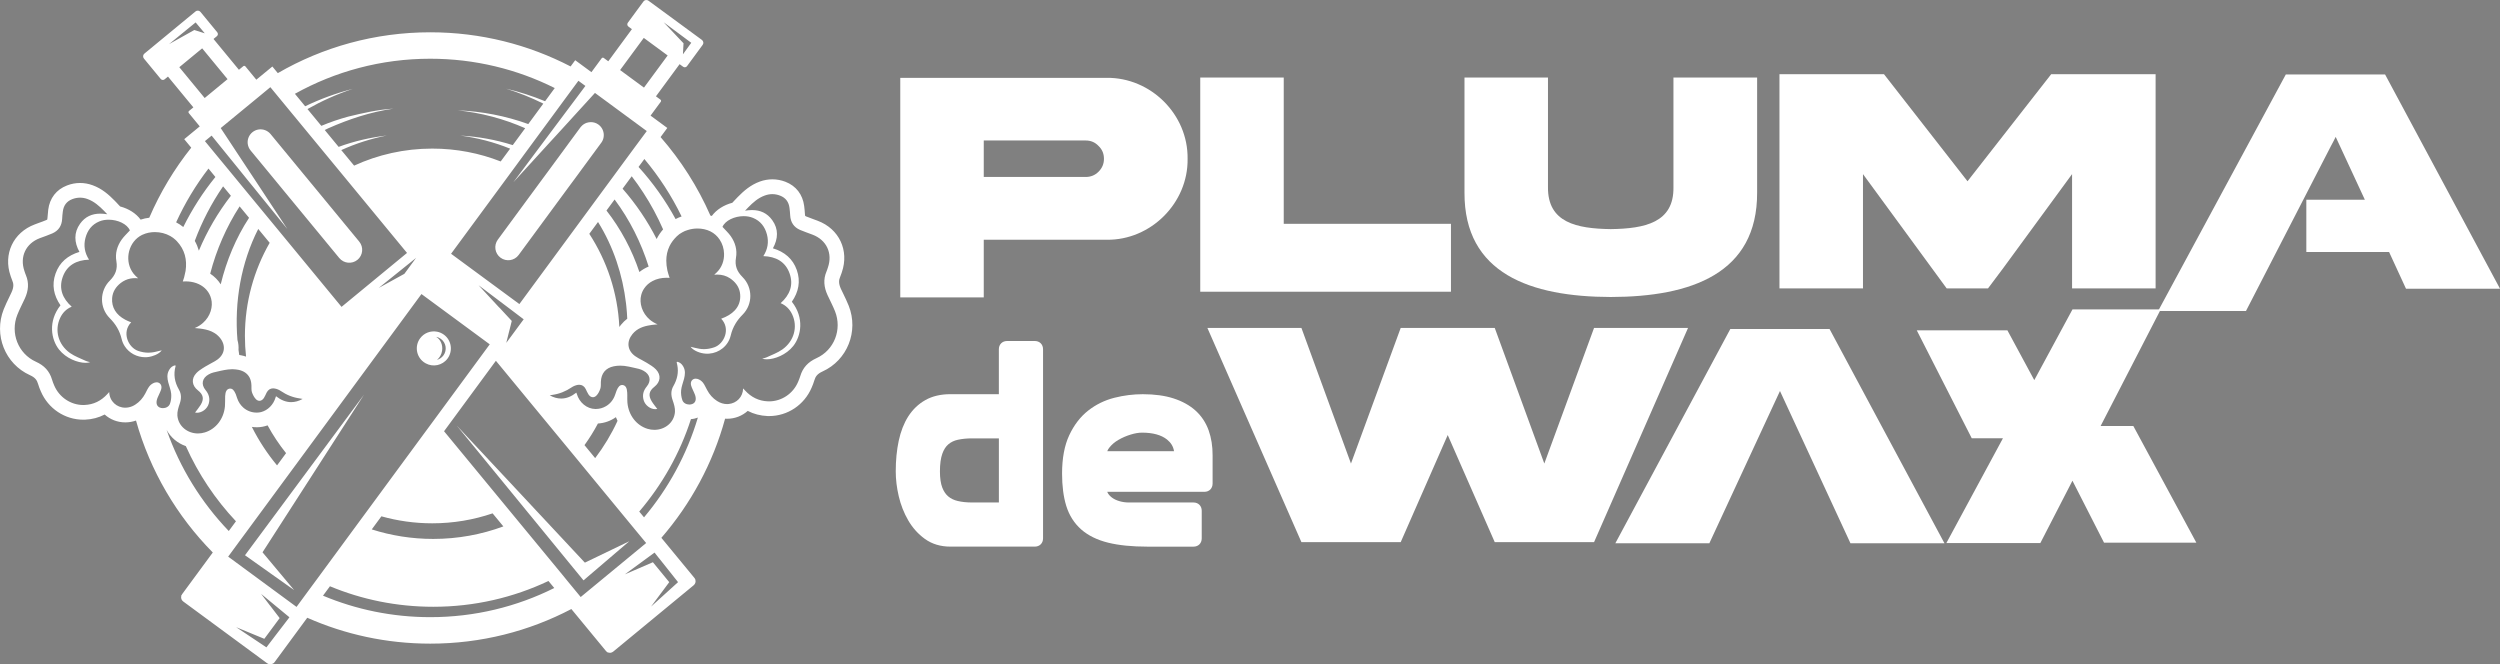
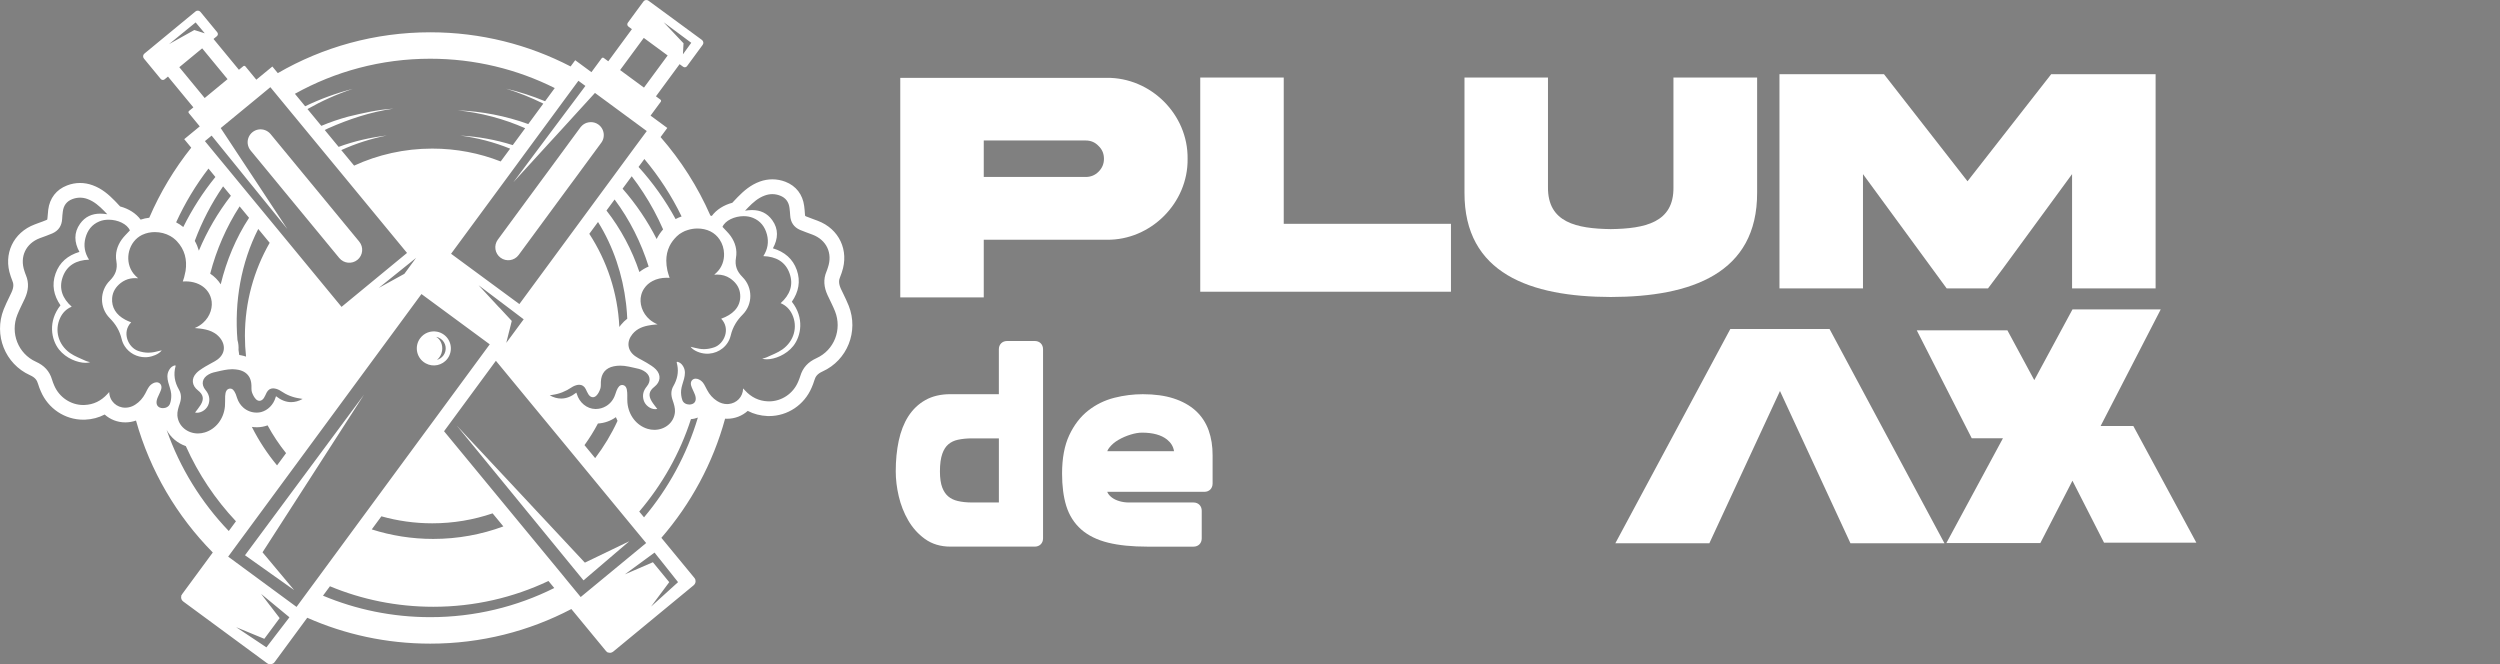
<svg xmlns="http://www.w3.org/2000/svg" version="1.1" id="Capa_1" x="0px" y="0px" viewBox="0 0 928.89 246.82" style="enable-background:new 0 0 928.89 246.82;" xml:space="preserve">
  <rect x="0" y="0" width="928.89" height="246.82" fill="#808080" stroke="none" />
  <style type="text/css">
	.st0{fill:#FFFFFF;}
</style>
  <g>
    <g>
      <g>
        <path d="M213.42,1094.82h-10.29c-1.8,0-3.07,1.26-3.07,3.06v16.7h-18.01c-3.57,0-6.69,0.73-9.27,2.18     c-2.58,1.44-4.72,3.49-6.38,6.08c-1.6,2.51-2.8,5.57-3.55,9.09c-0.73,3.42-1.1,7.23-1.1,11.32c0,2.97,0.37,6.08,1.11,9.24     c0.75,3.21,1.93,6.22,3.5,8.93c1.62,2.8,3.71,5.13,6.22,6.94c2.63,1.9,5.82,2.86,9.47,2.86h31.36c1.8,0,3.07-1.26,3.07-3.06     v-70.28C216.49,1096.08,215.23,1094.82,213.42,1094.82z M200.07,1131v23.82h-9.94c-1.99,0-3.78-0.18-5.33-0.55     c-1.42-0.33-2.57-0.89-3.54-1.7c-0.93-0.78-1.68-1.89-2.22-3.29c-0.58-1.5-0.87-3.53-0.87-6.02c0-2.71,0.3-4.92,0.89-6.57     c0.54-1.52,1.3-2.7,2.26-3.5c0.99-0.83,2.15-1.38,3.55-1.68c1.57-0.34,3.34-0.51,5.26-0.51H200.07z" />
        <path d="M278.02,1128.05L278.02,1128.05c-1.02-2.86-2.65-5.33-4.84-7.33c-2.16-1.97-4.93-3.51-8.22-4.57     c-3.22-1.04-7.06-1.56-11.42-1.56c-3.51,0-7.06,0.44-10.54,1.32c-3.59,0.91-6.87,2.51-9.74,4.76c-2.9,2.28-5.27,5.36-7.05,9.17     c-1.77,3.78-2.66,8.57-2.66,14.23c0,4.62,0.52,8.66,1.55,12c1.08,3.51,2.95,6.45,5.54,8.75c2.56,2.26,5.94,3.93,10.04,4.94     c3.94,0.98,8.87,1.47,14.66,1.47h17.04c1.8,0,3.06-1.26,3.06-3.06v-10.28c0-1.8-1.26-3.07-3.06-3.07h-24     c-1.21,0-2.38-0.16-3.47-0.48c-1.05-0.3-1.94-0.71-2.66-1.22c-0.69-0.48-1.23-1.04-1.62-1.65c-0.13-0.2-0.23-0.4-0.3-0.61h36.09     c1.8,0,3.06-1.26,3.06-3.07v-10.49C279.5,1133.94,279,1130.82,278.02,1128.05z M240.35,1135.77c0.16-0.45,0.41-0.88,0.75-1.31     c0.88-1.12,2-2.09,3.35-2.87c1.46-0.85,3.01-1.52,4.6-2c1.56-0.48,2.98-0.72,4.22-0.72c4.03,0,7.14,0.86,9.26,2.54     c1.49,1.19,2.35,2.6,2.63,4.35H240.35z" />
      </g>
      <polygon points="621.58,1126.4 644.99,1169.74 610.7,1169.74 598.97,1146.73 587.12,1169.74 587.02,1169.91 552.12,1169.91     552.21,1169.74 573.15,1130.95 561.54,1130.95 541.11,1090.85 574.79,1090.85 584.78,1109.36 598.98,1083.07 631.77,1083.07     609.44,1126.4   " />
      <polygon points="456.13,1089.96 434.71,1089.96 421.21,1089.96 402.73,1140.35 384.31,1089.96 349.37,1089.96 330.89,1140.35     312.48,1089.96 277.54,1089.96 312.48,1169.56 349.37,1169.56 366.84,1129.76 384.31,1169.56 421.21,1169.56 456.12,1090.01   " />
      <polygon points="508.77,1090.48 508.72,1090.37 471.83,1090.37 471.78,1090.48 429.12,1169.97 464.06,1169.97 464.33,1169.37     490.29,1113.4 516.2,1169.37 516.47,1169.97 551.41,1169.97 551.09,1169.37   " />
      <path d="M194.45,1057.2h45.66c16.41,0.23,30.32-13.67,30.08-30.08c0.23-16.46-13.67-30.26-30.08-30.08h-76.68v81.58h31.02V1057.2z     M194.45,1020.32h37.91c1.84,0,3.44,0.65,4.73,2.02c1.37,1.3,2.02,2.9,2.02,4.79c0,1.84-0.65,3.44-2.02,4.8    c-1.3,1.3-2.9,1.94-4.73,1.94h-37.91V1020.32z" />
      <polygon points="368.04,1051.28 305.92,1051.28 305.92,996.93 274.9,996.93 274.9,1076.51 368.04,1076.51   " />
-       <path d="M427.44,1078.47c29.85-0.05,54.48-8.71,54.37-38.79v-42.75h-31.09v40.79c0.18,13.1-10.6,15.35-23.28,15.53    c-12.72-0.18-23.44-2.43-23.34-15.53v-40.79h-31.02v42.75C372.96,1069.76,397.59,1078.41,427.44,1078.47z" />
      <polygon points="757.83,1075.39 722.89,1075.39 716.61,1061.76 685.86,1061.76 685.86,1042.34 707.61,1042.34 696.78,1018.98     695.84,1020.82 695.3,1021.83 695.12,1022.18 667.7,1075.39 663.43,1083.68 630.78,1083.68 635.26,1075.39 678.23,995.8     715.14,995.8   " />
      <polygon points="629.86,995.68 629.86,1075.27 598.83,1075.27 598.83,1032.81 573.36,1067.59 567.6,1075.27 552.23,1075.27     552.06,1075.05 521.14,1032.81 521.14,1075.05 521.15,1075.05 521.15,1075.27 490.1,1075.27 490.1,995.68 528.94,995.68     559.98,1035.47 591.07,995.68   " />
    </g>
    <g>
-       <path d="M599.02,839.2c-0.62-1.54-1.31-2.98-1.98-4.37c-0.31-0.66-0.64-1.3-0.94-1.95c-0.97-2.13-0.7-3.37-0.3-4.3    c0.23-0.56,0.41-1.08,0.55-1.49l0.11-0.34c2.79-8.09-0.98-16.14-8.99-19.14c-0.49-0.18-1-0.37-1.5-0.55    c-1-0.36-1.95-0.71-2.83-1.08c-0.19-0.08-0.29-0.15-0.31-0.18c0-0.03-0.05-0.18-0.07-0.51c-0.07-1.11-0.16-2.13-0.29-3.14    c-0.55-4.3-3.02-7.5-6.99-9.03c-1.57-0.6-3.2-0.9-4.82-0.9c-1.56,0-3.13,0.27-4.65,0.82c-3.51,1.27-6.02,3.52-8.22,5.75    c-0.25,0.26-0.49,0.52-0.79,0.83l-0.44,0.46l-0.79,0.85c-3.18,0.83-5.94,2.6-7.62,4.9c-0.18-0.05-0.36-0.11-0.53-0.15    c-4.67-10.67-10.94-20.49-18.51-29.16l2.5-3.39l-6.22-4.58l3.8-5.16c0.18-0.25,0.12-0.59-0.11-0.77l-1.69-1.24l8.79-11.95    l1.33,0.97c0.45,0.33,1.08,0.23,1.42-0.22l5.82-7.92c0.44-0.57,0.31-1.39-0.27-1.83l-19.84-14.59c-0.59-0.42-1.39-0.3-1.83,0.27    l-5.82,7.92c-0.34,0.45-0.25,1.08,0.2,1.42l1.31,0.97l-8.78,11.94l-1.69-1.24c-0.25-0.18-0.59-0.12-0.77,0.12l-3.8,5.16    l-6.03-4.44l-1.71,2.32c-15.63-8.12-33.36-12.71-52.16-12.71c-20.62,0-39.96,5.52-56.64,15.17l-2.02-2.46l-5.96,4.9l-4.07-4.95    c-0.19-0.23-0.53-0.26-0.77-0.07l-1.63,1.34L363,740.08l1.26-1.04c0.44-0.36,0.49-1,0.14-1.43l-6.24-7.58    c-0.46-0.56-1.28-0.64-1.84-0.18l-19,15.67c-0.56,0.45-0.64,1.27-0.18,1.83l6.26,7.6c0.36,0.42,1,0.49,1.42,0.14l1.26-1.04    l9.44,11.45l-1.63,1.34c-0.22,0.19-0.26,0.53-0.07,0.77l4.07,4.95l-5.77,4.75l2.61,3.16c-6.3,7.9-11.56,16.64-15.6,26.03    c-1.11,0.12-2.19,0.37-3.21,0.71c-1.67-2.31-4.43-4.06-7.61-4.9l-0.81-0.85l-0.44-0.48c-0.3-0.3-0.53-0.56-0.78-0.81    c-2.2-2.24-4.71-4.48-8.22-5.75c-1.53-0.56-3.09-0.83-4.65-0.83c-1.63,0-3.25,0.3-4.84,0.92c-3.96,1.52-6.45,4.73-6.98,9.03    c-0.12,1-0.22,2.02-0.29,3.14c-0.01,0.37-0.1,0.52-0.1,0.52s-0.1,0.07-0.29,0.15c-0.87,0.38-1.83,0.72-2.84,1.08    c-0.49,0.19-1,0.37-1.49,0.56c-8.01,3.01-11.79,11.05-8.99,19.13l0.11,0.34c0.14,0.41,0.31,0.93,0.55,1.49    c0.4,0.93,0.67,2.17-0.31,4.3c-0.3,0.66-0.61,1.31-0.93,1.95c-0.67,1.39-1.37,2.83-1.98,4.37c-3.76,9.52,0.51,20.25,9.73,24.43    c1.99,0.89,2.64,1.9,3.03,3.24c0.3,1.02,0.67,1.95,1.04,2.79c2.72,6.39,8.92,10.53,15.78,10.53c0.22,0,0.42,0,0.64-0.01    c2.61-0.1,5.07-0.75,7.3-1.91c2.02,1.82,4.71,2.92,7.66,2.92c1.35,0,2.69-0.23,3.98-0.68c5.26,18.74,15.22,35.54,28.53,49.02    l-11.39,15.48c-0.1,0.14-0.16,0.27-0.22,0.41l-0.18,0.25l0.08,0.07c-0.18,0.74,0.08,1.53,0.72,1.99l31.2,22.97    c0.66,0.48,1.5,0.49,2.15,0.1l0.03,0.03l0.03-0.04c0.01-0.01,0.03-0.04,0.04-0.05c0.18-0.1,0.34-0.25,0.48-0.44l12.16-16.52    c13.99,6.19,29.46,9.62,45.71,9.62c18.89,0,36.72-4.63,52.42-12.86l12.83,15.56c0.1,0.11,0.2,0.22,0.31,0.3l0.2,0.25l0.08-0.07    c0.67,0.36,1.5,0.29,2.13-0.22l29.89-24.65c0.63-0.51,0.85-1.31,0.63-2.04l0.03-0.03l-0.05-0.07c-0.08-0.22-0.19-0.42-0.34-0.6    l-12.27-14.89c10.94-12.64,19.15-27.69,23.68-44.27c0.25,0.01,0.51,0.03,0.75,0.03c2.96,0,5.64-1.11,7.66-2.92    c2.24,1.16,4.7,1.8,7.31,1.91c0.22,0,0.42,0.01,0.63,0.01c6.87,0,13.06-4.14,15.79-10.53c0.37-0.85,0.74-1.76,1.04-2.8    c0.4-1.33,1.04-2.34,3.02-3.24C598.5,859.45,602.77,848.72,599.02,839.2z M580.19,867.51c-1.84,4.34-6.12,7.21-10.77,7.21    c-0.14,0-0.27-0.01-0.42-0.01c-3.39-0.12-6.22-1.54-8.51-4.04c-0.22-0.23-0.42-0.46-0.71-0.76c-0.08,3.21-2.45,5.51-5.36,5.79    c-0.19,0.01-0.4,0.03-0.6,0.03c-1.22,0-2.5-0.36-3.73-1.15c-1.6-1.02-2.8-2.4-3.69-4.08c-0.23-0.44-0.45-0.9-0.7-1.34    c-0.26-0.52-0.53-1.01-0.89-1.45c-0.25-0.3-0.56-0.57-0.9-0.82c-0.34-0.22-0.71-0.4-1.07-0.51c-0.23-0.07-0.46-0.1-0.68-0.1    c-1.26,0-2.09,1.11-1.72,2.49c0.25,0.93,0.74,1.79,1.11,2.68c0.14,0.3,0.27,0.6,0.38,0.92c0.53,1.61,0.2,2.77-0.92,3.28    c-0.37,0.16-0.78,0.25-1.19,0.25c-1.11,0-2.24-0.56-2.61-1.6c-0.42-1.16-0.59-2.53-0.46-3.77c0.14-1.42,0.72-2.79,1.08-4.19    c0.37-1.49,0.56-2.99-0.22-4.44c-0.08-0.16-0.18-0.31-0.27-0.45c-0.51-0.75-1.16-1.3-2.12-1.46c-0.07,0.12-0.14,0.19-0.14,0.23    c0.11,0.36,0.19,0.72,0.25,1.08c0.52,2.69-0.04,5.26-1.45,7.71c-0.98,1.68-0.94,3.4-0.3,5.25c0.49,1.41,0.98,2.96,0.87,4.4    c-0.31,3.95-3.73,6.64-7.65,6.64c-0.82,0-1.67-0.11-2.51-0.37c-4.11-1.23-7.08-5.03-7.5-9.7c-0.08-0.9-0.05-1.82-0.05-2.73    c0-0.36-0.01-0.7-0.03-1.05c-0.08-1.76-0.63-2.65-1.67-2.8c-0.08-0.01-0.16-0.01-0.23-0.01c-0.82,0-1.46,0.64-2.05,2.08    c-0.19,0.48-0.36,0.98-0.52,1.48c-0.62,1.89-1.83,3.37-3.4,4.3h-0.01c-1.13,0.68-2.43,1.05-3.83,1.05h-0.14    c-3.14-0.05-5.97-2.38-6.9-5.67c-0.03-0.11-0.08-0.2-0.16-0.41c-1.79,1.42-3.66,2.2-5.62,2.2c-1.38,0-2.8-0.38-4.26-1.19    c0.34-0.07,0.68-0.14,1.02-0.18c2.58-0.36,4.92-1.31,7.09-2.77c0.67-0.46,1.52-0.81,2.32-0.94c0.19-0.03,0.37-0.04,0.53-0.04    c1.04,0,1.89,0.55,2.4,1.57c0.34,0.67,0.61,1.37,1.01,1.98c0.44,0.7,1.04,1.08,1.67,1.08c0.42,0,0.86-0.18,1.26-0.56    c0.7-0.68,1.19-1.67,1.5-2.61c0.27-0.78,0.16-1.68,0.2-2.54c0.12-3.13,1.74-5.16,4.82-5.79c0.4-0.08,0.81-0.14,1.23-0.18    c0.38-0.04,0.78-0.05,1.18-0.05c0.48,0,0.97,0.03,1.45,0.08c1.17,0.15,2.34,0.4,3.5,0.67c0.66,0.14,1.3,0.3,1.95,0.45    c0.6,0.14,1.19,0.41,1.74,0.71c2.45,1.35,2.95,3.69,1.19,5.82c-1.26,1.53-1.72,3.18-1.17,5.08c0.55,1.93,2.5,3.36,4.34,3.36    c0.25,0,0.49-0.03,0.74-0.08c-0.7-0.94-1.48-1.84-2.08-2.84c-1.34-2.21-1.01-3.83,1.01-5.41c2.27-1.79,2.57-4.34,0.56-6.45    c-0.96-1-2.21-1.71-3.4-2.45c-0.59-0.37-1.19-0.68-1.8-1.01c-0.87-0.45-1.74-0.92-2.53-1.48c-0.03-0.03-0.07-0.04-0.1-0.07    c-2.83-2.1-3.13-5.34-0.9-8.1c1.74-2.13,4.11-2.94,6.67-3.32c0.19-0.04,0.4-0.07,0.59-0.1c0.7-0.08,1.39-0.14,2.08-0.21    c-1.09-0.45-2.05-1.04-2.86-1.71c-2.95-2.49-4-6.23-3.22-9.18c0.23-0.89,0.6-1.71,1.09-2.43c0.78-1.17,1.86-2.13,3.16-2.79    c1.48-0.79,3.25-1.2,5.22-1.2c0.36,0,0.71,0.01,1.08,0.04c-0.29-0.94-0.63-1.82-0.82-2.73c-0.27-1.26-0.41-2.47-0.41-3.66    c0-1.91,0.38-3.72,1.2-5.41c0.63-1.28,1.52-2.49,2.68-3.62c0.6-0.6,1.3-1.11,2.06-1.5c0.63-0.37,1.31-0.66,2.01-0.85    c1.16-0.38,2.4-0.57,3.63-0.57c1.67,0,3.32,0.34,4.77,1.05c1.45,0.71,2.61,1.78,3.46,3.05c1.05,1.56,1.61,3.42,1.65,5.29    c0.07,2.5-0.79,5.03-2.69,6.89c-0.23,0.23-0.48,0.44-0.96,0.89c0.37-0.04,0.74-0.05,1.09-0.05c1.82,0,3.37,0.46,4.77,1.38    c0.19,0.12,0.38,0.26,0.57,0.41c1.84,1.43,3.03,3.25,3.21,5.63c0.18,2.32-0.53,4.32-2.06,5.93c-1.18,1.26-2.86,2.28-5,3.05    c3.61,3.73,1.11,9.36-2.57,10.62c-0.63,0.22-1.24,0.38-1.87,0.49c-0.14,0.03-0.27,0.05-0.41,0.07c-0.52,0.08-1.04,0.12-1.56,0.12    h-0.08c-0.55,0-1.11-0.05-1.67-0.15c-1.08-0.18-2.14-0.48-3.21-0.72c0.81,1.15,2.77,2.15,4.78,2.46c0.31,0.05,0.61,0.08,0.93,0.1    c0.15,0.01,0.3,0.01,0.45,0.01c0.11,0,0.23,0,0.34-0.01c0.12,0,0.23,0,0.34-0.01c3.78-0.27,7.15-2.87,8.07-6.74    c0.38-1.63,0.98-3.07,1.78-4.41c0.71-1.19,1.6-2.3,2.65-3.35c3.84-3.85,3.81-10.11-0.04-13.96c-2.08-2.08-2.94-4.26-2.43-7.19    c0.51-2.9-0.27-5.63-1.95-8.02c-0.86-1.23-2.01-2.25-3.07-3.44c1.01-2.36,4.48-3.98,7.88-3.98c1.2,0,2.39,0.2,3.46,0.64    c2.8,1.15,4.43,3.31,5.18,6.15c0.74,2.83,0.3,5.52-1.34,8.06c4.69,0.16,8.25,2.08,9.78,6.5c1.49,4.26,0.07,7.94-3.35,10.98    c2.02,0.85,3.4,2.28,4.3,4.19c2.13,4.56,0.74,9.88-3.66,13.01c-1.79,1.27-3.93,2.02-5.93,2.96c-0.46,0.22-0.98,0.29-1.57,0.45    c0.48,0.16,1.07,0.25,1.72,0.25c2.9,0,7.21-1.64,9.84-4.95c2.91-3.68,4.19-10.44-0.53-16.44c2.5-3.62,3.32-7.58,1.83-11.8    c-1.48-4.17-4.56-6.75-8.87-8.05c1.95-3.55,2.15-7.15-0.25-10.47c-1.89-2.62-4.43-3.74-7.5-3.74c-0.83,0-1.69,0.08-2.6,0.23    c0.49-0.52,0.82-0.87,1.15-1.2c1.8-1.84,3.7-3.55,6.19-4.44c0.93-0.34,1.86-0.51,2.79-0.51c0.96,0,1.91,0.18,2.87,0.55    c2.12,0.81,3.25,2.39,3.52,4.6c0.12,0.92,0.19,1.84,0.25,2.77c0.15,2.54,1.35,4.37,3.68,5.38c1.5,0.64,3.06,1.16,4.58,1.74    c5.26,1.97,7.58,6.93,5.75,12.23c-0.16,0.49-0.31,1-0.52,1.48c-1.27,2.96-0.94,5.87,0.37,8.73c0.93,2.02,1.98,3.99,2.8,6.05    c2.68,6.78-0.29,14.43-6.91,17.43c-3.07,1.39-5.07,3.48-6.01,6.68C580.79,866.06,580.5,866.8,580.19,867.51z M330.21,877.07    c-3.16,0-5.87-2.39-5.96-5.82c-0.27,0.3-0.49,0.53-0.7,0.77c-2.3,2.51-5.12,3.92-8.51,4.04c-0.15,0.01-0.29,0.01-0.44,0.01    c-4.63,0-8.91-2.87-10.77-7.21c-0.3-0.71-0.6-1.43-0.82-2.19c-0.93-3.2-2.92-5.29-6.01-6.68c-6.61-2.99-9.58-10.66-6.9-17.42    c0.82-2.08,1.87-4.04,2.8-6.07c1.31-2.86,1.64-5.75,0.37-8.73c-0.21-0.48-0.36-0.97-0.52-1.46c-1.83-5.31,0.49-10.27,5.74-12.24    c1.53-0.57,3.09-1.09,4.58-1.74c2.34-1.01,3.54-2.84,3.69-5.38c0.04-0.92,0.12-1.84,0.25-2.77c0.27-2.21,1.41-3.8,3.51-4.6    c0.96-0.37,1.93-0.55,2.88-0.55c0.93,0,1.86,0.16,2.79,0.51c2.47,0.9,4.37,2.6,6.18,4.44c0.34,0.34,0.66,0.68,1.16,1.22    c-0.9-0.16-1.76-0.23-2.6-0.23c-3.07,0-5.63,1.11-7.5,3.73c-2.39,3.33-2.2,6.93-0.25,10.48c-4.32,1.3-7.39,3.87-8.87,8.05    c-1.5,4.21-0.67,8.18,1.83,11.8c-4.73,5.98-3.46,12.75-0.53,16.44c2.61,3.29,6.93,4.93,9.84,4.93c0.66,0,1.24-0.08,1.71-0.25    c-0.57-0.16-1.09-0.23-1.56-0.45c-1.99-0.94-4.14-1.69-5.93-2.95c-4.4-3.13-5.79-8.46-3.66-13.02c0.89-1.91,2.27-3.35,4.3-4.19    c-3.43-3.05-4.84-6.72-3.36-10.98c1.54-4.41,5.1-6.33,9.8-6.49c-1.64-2.55-2.08-5.25-1.34-8.06c0.75-2.84,2.38-5.01,5.18-6.16    c1.07-0.44,2.25-0.63,3.46-0.63c3.4,0,6.87,1.6,7.88,3.98c-1.07,1.17-2.21,2.2-3.07,3.43c-1.69,2.39-2.46,5.14-1.95,8.02    c0.51,2.92-0.36,5.12-2.43,7.2c-3.87,3.84-3.89,10.1-0.04,13.95c2.23,2.24,3.69,4.67,4.43,7.76c0.23,0.98,0.63,1.89,1.15,2.68    c1.64,2.54,4.52,4.09,7.61,4.09c0.15,0,0.3,0,0.45-0.01c0.66-0.03,1.31-0.15,1.95-0.33c0.45-0.12,0.87-0.27,1.28-0.45    c1.08-0.45,1.98-1.09,2.46-1.78c-0.82,0.19-1.65,0.41-2.49,0.59c-0.25,0.05-0.48,0.1-0.72,0.14c-0.2,0.04-0.42,0.07-0.63,0.08    c-0.37,0.05-0.74,0.07-1.12,0.07c-1.28,0-2.55-0.23-3.83-0.67c-3.68-1.27-6.18-6.9-2.57-10.62c-0.82-0.29-1.56-0.62-2.24-0.98    c-3.42-1.83-5.08-4.58-4.84-8.01c0.19-2.36,1.37-4.19,3.21-5.63c1.09-0.83,2.27-1.38,3.58-1.63c0.56-0.11,1.15-0.16,1.78-0.16    c0.36,0,0.71,0.01,1.09,0.05c-0.48-0.44-0.72-0.66-0.96-0.89c-0.53-0.52-0.98-1.09-1.34-1.69c-2.79-4.52-1.19-11.09,3.76-13.53    c0.07-0.03,0.12-0.05,0.19-0.08c1.41-0.66,2.98-0.97,4.58-0.97c2.01,0,4.03,0.51,5.74,1.48c0.72,0.4,1.38,0.89,1.97,1.45    c0.15,0.15,0.3,0.29,0.44,0.44c2.96,3.14,3.87,6.9,3.25,11.05v0.01c-0.2,0.81-0.38,1.63-0.55,2.45c-0.01,0.03-0.01,0.04-0.03,0.07    c-0.15,0.45-0.33,0.93-0.46,1.41c0.05,0,0.12-0.01,0.18-0.01c0.31-0.01,0.6-0.03,0.9-0.03c0.31,0,0.63,0.01,0.93,0.03    c2.87,0.21,5.26,1.34,6.84,3.16v0.01c0.79,0.9,1.37,1.99,1.69,3.22c0.77,2.88-0.23,6.54-3.05,9.02c-0.85,0.75-1.86,1.41-3.05,1.89    c0.7,0.07,1.39,0.11,2.08,0.21c0.3,0.04,0.61,0.08,0.92,0.14c1.5,0.25,2.94,0.66,4.21,1.43c0.56,0.31,1.08,0.71,1.56,1.2    c0.21,0.19,0.4,0.41,0.59,0.64c2.23,2.75,1.93,5.98-0.92,8.09c-0.3,0.22-0.61,0.42-0.93,0.61c-1.13,0.68-2.36,1.24-3.48,1.94    c-0.01,0-0.01,0.01-0.03,0.01c-0.37,0.23-0.75,0.46-1.12,0.7c-0.82,0.52-1.61,1.07-2.25,1.75c-2.01,2.1-1.71,4.65,0.55,6.43    c2.02,1.58,2.36,3.2,1.02,5.41c-0.62,1-1.38,1.9-2.08,2.84c0.23,0.05,0.48,0.08,0.72,0.08c1.86,0,3.81-1.43,4.36-3.36    c0.55-1.9,0.07-3.55-1.18-5.07c-1.76-2.13-1.27-4.48,1.18-5.83c0.55-0.3,1.15-0.57,1.75-0.71c1.8-0.42,3.61-0.89,5.44-1.11    c0.48-0.07,0.97-0.1,1.46-0.1c0.12,0,0.26,0,0.38,0.01c0.68,0.01,1.37,0.1,2.02,0.22c1.95,0.4,3.31,1.37,4.09,2.8    c0.01,0,0.01,0.01,0.01,0.01c0.42,0.81,0.67,1.76,0.71,2.86v0.04c0.01,0.03,0.01,0.07,0.01,0.1c0.04,0.85-0.07,1.76,0.19,2.53    c0.31,0.89,0.77,1.82,1.41,2.49c0.03,0.04,0.07,0.08,0.11,0.12c0.4,0.38,0.83,0.56,1.26,0.56c0.63,0,1.23-0.38,1.67-1.07    c0.4-0.63,0.67-1.32,1-1.98c0.53-1.04,1.38-1.58,2.4-1.58c0.18,0,0.36,0.03,0.53,0.05c0.82,0.12,1.65,0.46,2.34,0.93    c2.16,1.48,4.51,2.42,7.09,2.77c0.34,0.04,0.68,0.12,1.02,0.18c-1.46,0.81-2.88,1.19-4.26,1.19c-1.95,0-3.83-0.77-5.63-2.2    c-0.07,0.2-0.12,0.3-0.15,0.41c-0.79,2.76-2.91,4.85-5.42,5.49c-0.48,0.11-0.97,0.18-1.48,0.19h-0.15c-1.87,0-3.59-0.67-4.93-1.84    c-1.04-0.92-1.84-2.1-2.31-3.52c-0.16-0.49-0.31-1-0.51-1.48c-0.6-1.43-1.23-2.08-2.05-2.08c-0.08,0-0.16,0-0.25,0.01    c-1.02,0.15-1.58,1.05-1.65,2.8c-0.05,1.26,0.03,2.53-0.08,3.78c-0.42,4.67-3.39,8.48-7.5,9.7c-0.85,0.26-1.69,0.38-2.53,0.38    c-3.91,0-7.32-2.71-7.64-6.65c-0.11-1.43,0.38-2.99,0.87-4.4c0.64-1.84,0.67-3.57-0.3-5.25c-1.6-2.77-2.1-5.67-1.22-8.79    c0-0.01,0-0.03-0.03-0.05c0-0.04-0.04-0.1-0.1-0.18c-0.31,0.05-0.57,0.15-0.83,0.27l-0.01,0.01c-0.68,0.33-1.16,0.92-1.54,1.63    c-0.78,1.45-0.6,2.95-0.22,4.45c0.36,1.39,0.94,2.77,1.08,4.19c0.08,1,0.01,2.08-0.25,3.07c-0.07,0.23-0.14,0.46-0.22,0.7    c-0.37,1.02-1.5,1.6-2.61,1.6c-0.4,0-0.81-0.08-1.16-0.23c-0.01,0-0.01-0.01-0.03-0.01c-1.13-0.52-1.46-1.68-0.92-3.28    c0.03-0.1,0.07-0.19,0.1-0.27c0.1-0.23,0.19-0.44,0.29-0.66c0.37-0.89,0.86-1.75,1.11-2.66c0.37-1.39-0.48-2.5-1.73-2.5    c-0.21,0-0.44,0.03-0.67,0.1c-0.03,0-0.04,0.01-0.07,0.03c-0.71,0.22-1.43,0.72-1.9,1.3c-0.66,0.83-1.09,1.84-1.6,2.8    c-0.89,1.67-2.09,3.05-3.69,4.07c-0.37,0.23-0.74,0.44-1.12,0.6C331.96,876.9,331.07,877.07,330.21,877.07z M356.87,737.06    l-0.05-0.07l-0.05,0.04l-0.42-0.14l-0.49-0.15l-9.37,5.25l9.89-8.07l1.71,2.04l1.69,2.01L356.87,737.06z M358.79,743.55    l9.43,11.45l-8.5,7.01l-9.43-11.45L358.79,743.55z M538.96,743.65l-1.54,2.13l0.16-3.03l0.05-0.07l-0.05-0.04l0.03-0.44l0.03-0.52    l-7.38-7.8l10.25,7.62L538.96,743.65z M531.74,746.2l-8.8,11.94l-8.87-6.52l8.8-11.95L531.74,746.2z M519.28,921.95l4.47,5.41    l-24.32,20.06l-4.9-5.94l-2.06-2.53L476,918.99l-3.91-4.74l-23.44-28.43l19.26-26.18l7.76,9.41l4.34,5.27l17.38,21.07l3.89,4.73    l16.2,19.66L519.28,921.95z M532.23,937.65l0.3,0.37l1.79,2.27l0.74,0.92l0.53,0.68l-10.03,9.09l3.72-5.01h0.01l2.92-3.93    l0.01-0.01l0.1-0.14l-6.07-7.4l-5.34,2.31l-5.07,2.19l10.88-7.98l0.14-0.11l1.54,1.95l0.14,0.16L532.23,937.65z M391.2,954.96    l-1.53,1.99l-0.07,0.1l-3.88,5.05l-0.38,0.51l-1.43,1.87l-0.72,0.94l-0.53,0.7l-11.26-7.5l5.79,2.39l0.01,0.01l4.54,1.87    l0.14,0.05l5.7-7.69l-3.51-4.59l-0.03-0.01l-3.36-4.4l10.4,8.59L391.2,954.96z M368.45,932.42l4.14-5.64l2.64-3.57l15.11-20.53    l3.31-4.49l27.41-37.24l1.68-2.28l1.67-2.27l7.69-10.44l6.63-9.02l1.53-2.08l0.53,0.38l2.27,1.67l15.59,11.48l6.99,5.15l-1.3,1.76    l-19.26,26.18l-1.67,2.27l-1.68,2.27l-21.8,29.63l-3.47,4.71l-15.3,20.81l-2.57,3.48l-4.74,6.45L368.45,932.42z M521.24,826.66    c-2.75-8.24-6.9-16.01-12.23-22.84l3.02-4.11c5.62,7.54,9.85,16.01,12.65,24.92C523.42,825.14,522.28,825.84,521.24,826.66z     M514.42,846.25c-0.22,0.27-0.42,0.55-0.63,0.83c-0.6-12.73-4.62-24.56-11.16-34.61l3.24-4.4c5.72,9.18,9.15,19.61,10.41,30.3    c0.01,0.12,0.03,0.26,0.04,0.38v0.01c0.03,0.22,0.05,0.41,0.07,0.63c0.01,0.03,0.01,0.04,0.01,0.07c0.15,1.52,0.27,3.03,0.33,4.55    C515.92,844.64,515.14,845.36,514.42,846.25z M372.29,855.6v-0.04c0.08-1.2-0.04-2.4-0.38-3.59c0-0.01,0-0.01-0.01-0.03    c-1.19-14.15,1.34-28.75,7.72-41.27l4.25,5.15c-5.85,10.19-9.19,22.01-9.19,34.61c0,2.6,0.14,5.15,0.42,7.68    c-0.55-0.19-1.12-0.34-1.72-0.46c-0.27-0.04-0.53-0.1-0.81-0.14C372.47,856.87,372.37,856.22,372.29,855.6z M461.46,831.56    l13.07,9.86l2.17,1.65l1.54,1.16l-1.11,1.49l-3.24,4.4l-2.12,2.86l0.36-1.43l0.57-2.3l0.29-1.13l0.44-1.75l0.38-1.54l-4.52-4.86    l4.1,3.01l-4.17-3.07l-0.07-0.05L461.46,831.56z M437.39,822.6l-3.47,4.73l-9.54,5.25l12.76-10.26l1.13-0.92L437.39,822.6z     M376.21,806.52c-4.89,7.49-8.4,15.92-10.53,24.71c-1.01-1.58-2.34-2.92-3.91-3.96c2.3-8.87,6-17.34,10.93-25L376.21,806.52z     M527.64,814.4c-3.42-6.74-7.68-13.03-12.66-18.7l3.4-4.62c1.52,1.98,2.96,4.02,4.32,6.12c2.83,4.33,5.27,8.89,7.34,13.62    C529.08,811.95,528.27,813.13,527.64,814.4z M519.39,780.48l-2.31,3.14l-2.28,3.1l-3.62,4.93l-2.66,3.61l-3.13,4.25l-2.77,3.77    l-3.32,4.51l-22.65,30.78l-25.38-18.69l23.57-32.01l3.47-4.73l1.24-1.68l4.28-5.82l1.37-1.86l5.22-7.09l0.89-1.22l3.36-4.56    l3.91-5.3l2.6,1.91l-3.74,5.01l-3.28,4.37l-1.04,1.39l-5.08,6.79l-1.5,2.01l-4.17,5.57l-1.39,1.86l-3.5,4.69l-3.07,4.1l3.52-3.85    l4.02-4.4l1.67-1.83l4.67-5.11l1.83-1.99l5.63-6.16l1.34-1.48l3.57-3.91l2.24-2.45l1.83-2.01l15.3,11.26l3.95,2.91L519.39,780.48z     M392.09,767.65l1.11,1.34l4.73,5.74l1.5,1.82l4.8,5.82l1.27,1.54l4.77,5.78l24.63,29.88l-24.33,20.04l-23.62-28.66l-4.44-5.38    l-3.01-3.65l-3.54-4.29l-2.94-3.57l-3.13-3.8l-2.57-3.11l-2.69-3.25l-4.82-5.86l2.49-2.05l4.45,5.49l2.73,3.37l2.39,2.94    l3.22,3.99l2.76,3.39l3.55,4.39l2.79,3.43l4.49,5.55l1.76,2.17l-1.58-2.4l-4.07-6.16l-2.43-3.69l-3.2-4.85l-2.36-3.57l-2.98-4.51    l-1.99-3.01l-2.49-3.78l-2.16-3.27l-1.5-2.27v-0.01l14.66-12.06l3.78-3.13l4.36,5.29L392.09,767.65z M369.46,798.34    c-4.82,6.22-8.83,13.09-11.9,20.4c-0.37-1.27-0.86-2.49-1.52-3.63c2.66-7.15,6.2-13.98,10.52-20.27L369.46,798.34z M377.25,884.21    c0.57,0.1,1.17,0.14,1.78,0.14h0.25c1.31-0.01,2.6-0.27,3.81-0.7h0.01c1.98,3.65,4.28,7.1,6.86,10.32l-3.35,4.55    C382.98,894.14,379.82,889.34,377.25,884.21z M425.38,917.43c6.01,1.69,12.35,2.6,18.89,2.6c7.86,0,15.4-1.3,22.43-3.7l4,4.85    c-8.13,3.01-16.91,4.65-26.07,4.65c-7.95,0-15.63-1.24-22.83-3.54L425.38,917.43z M500.84,890.98c1.84-2.55,3.51-5.23,4.99-8.03    c2.46-0.15,4.75-0.98,6.68-2.36c0.19,0.46,0.4,0.93,0.61,1.37c-2.27,4.93-5.07,9.58-8.31,13.85L500.84,890.98z M536.92,806.02    c-0.78,0.27-1.53,0.6-2.23,0.98c-3.8-6.98-8.43-13.5-13.77-19.37l2.17-2.95C528.53,791.17,533.19,798.32,536.92,806.02z     M443.53,747.42c16.61,0,32.32,3.92,46.26,10.9l-3.59,4.89c-4.71-1.94-9.56-3.51-14.51-4.67c4.77,1.48,9.4,3.35,13.85,5.56    l-5.59,7.6c-8.46-3.07-17.35-4.75-26.25-5.1c8.68,0.89,17.16,3.14,25.1,6.64l-4.62,6.28c-6.34-2.02-12.91-3.18-19.48-3.54    c6.35,0.82,12.6,2.46,18.51,4.86l-3.51,4.75c-7.87-3.09-16.45-4.78-25.43-4.78c-10.36,0-20.19,2.27-29.03,6.33l-4.77-5.77    c5.36-2.45,11.05-4.25,16.89-5.42c-6.05,0.71-12.08,2.09-17.87,4.22l-5.16-6.26c0.42-0.23,0.85-0.42,1.27-0.63    c7.73-3.42,15.83-6.12,24.25-7.31c-5.7,0.34-11.26,1.61-16.8,2.96c-3.44,0.93-6.78,2.08-9.99,3.43l-5.15-6.24    c5.33-3.03,10.97-5.55,16.83-7.5c-6.07,1.56-12.01,3.72-17.69,6.46l-3.81-4.63C408.14,752.15,425.29,747.42,443.53,747.42z     M361.13,788.23l2.57,3.13c-4.66,5.72-8.65,11.98-11.93,18.59c-0.82-0.67-1.71-1.24-2.66-1.74    C352.37,801.08,356.4,794.38,361.13,788.23z M345.57,885.31c1.5,2.8,4.04,4.96,7.15,6.04c4.62,10.34,10.94,19.77,18.62,27.93    l-2.66,3.62C358.48,912.27,350.53,899.49,345.57,885.31z M443.53,954.91c-14.11,0-27.58-2.84-39.85-7.98l2.58-3.5    c11.83,4.92,24.8,7.62,38.39,7.62c15.3,0,29.81-3.43,42.8-9.58l2.16,2.61C475.71,951.01,460.07,954.91,443.53,954.91z     M522.96,917.81l-1.78-2.15c8.51-9.96,15.11-21.6,19.22-34.35c0.89-0.05,1.76-0.25,2.57-0.57    C538.87,894.51,531.99,907.09,522.96,917.81z" />
-       <path d="M377.43,774.74c-1.15,0.96-1.75,2.32-1.75,3.72c0,0.18,0.01,0.35,0.03,0.52c0.11,0.9,0.46,1.78,1.08,2.53l0.37,0.45    l3.61,4.37l2.39,2.9l3.77,4.58l2.31,2.81l4.71,5.71l15.77,19.13c1.69,2.05,4.73,2.35,6.78,0.66c2.04-1.68,2.34-4.71,0.64-6.76    l-16.07-19.5l-4.8-5.81l-1.82-2.21l-4.15-5.04l-1.95-2.36l-4.06-4.93l-0.08-0.1c-0.57-0.68-1.28-1.17-2.06-1.46    C380.58,773.38,378.79,773.61,377.43,774.74z" />
+       <path d="M599.02,839.2c-0.62-1.54-1.31-2.98-1.98-4.37c-0.31-0.66-0.64-1.3-0.94-1.95c-0.97-2.13-0.7-3.37-0.3-4.3    c0.23-0.56,0.41-1.08,0.55-1.49l0.11-0.34c2.79-8.09-0.98-16.14-8.99-19.14c-0.49-0.18-1-0.37-1.5-0.55    c-1-0.36-1.95-0.71-2.83-1.08c-0.19-0.08-0.29-0.15-0.31-0.18c0-0.03-0.05-0.18-0.07-0.51c-0.07-1.11-0.16-2.13-0.29-3.14    c-0.55-4.3-3.02-7.5-6.99-9.03c-1.57-0.6-3.2-0.9-4.82-0.9c-1.56,0-3.13,0.27-4.65,0.82c-3.51,1.27-6.02,3.52-8.22,5.75    c-0.25,0.26-0.49,0.52-0.79,0.83l-0.44,0.46l-0.79,0.85c-3.18,0.83-5.94,2.6-7.62,4.9c-0.18-0.05-0.36-0.11-0.53-0.15    c-4.67-10.67-10.94-20.49-18.51-29.16l2.5-3.39l-6.22-4.58l3.8-5.16c0.18-0.25,0.12-0.59-0.11-0.77l-1.69-1.24l8.79-11.95    l1.33,0.97c0.45,0.33,1.08,0.23,1.42-0.22l5.82-7.92c0.44-0.57,0.31-1.39-0.27-1.83l-19.84-14.59c-0.59-0.42-1.39-0.3-1.83,0.27    l-5.82,7.92c-0.34,0.45-0.25,1.08,0.2,1.42l1.31,0.97l-8.78,11.94l-1.69-1.24c-0.25-0.18-0.59-0.12-0.77,0.12l-3.8,5.16    l-6.03-4.44l-1.71,2.32c-15.63-8.12-33.36-12.71-52.16-12.71c-20.62,0-39.96,5.52-56.64,15.17l-2.02-2.46l-5.96,4.9l-4.07-4.95    c-0.19-0.23-0.53-0.26-0.77-0.07l-1.63,1.34L363,740.08l1.26-1.04c0.44-0.36,0.49-1,0.14-1.43l-6.24-7.58    c-0.46-0.56-1.28-0.64-1.84-0.18l-19,15.67c-0.56,0.45-0.64,1.27-0.18,1.83l6.26,7.6c0.36,0.42,1,0.49,1.42,0.14l1.26-1.04    l9.44,11.45l-1.63,1.34c-0.22,0.19-0.26,0.53-0.07,0.77l4.07,4.95l-5.77,4.75l2.61,3.16c-6.3,7.9-11.56,16.64-15.6,26.03    c-1.11,0.12-2.19,0.37-3.21,0.71c-1.67-2.31-4.43-4.06-7.61-4.9l-0.81-0.85l-0.44-0.48c-0.3-0.3-0.53-0.56-0.78-0.81    c-2.2-2.24-4.71-4.48-8.22-5.75c-1.53-0.56-3.09-0.83-4.65-0.83c-1.63,0-3.25,0.3-4.84,0.92c-3.96,1.52-6.45,4.73-6.98,9.03    c-0.12,1-0.22,2.02-0.29,3.14c-0.01,0.37-0.1,0.52-0.1,0.52s-0.1,0.07-0.29,0.15c-0.87,0.38-1.83,0.72-2.84,1.08    c-0.49,0.19-1,0.37-1.49,0.56c-8.01,3.01-11.79,11.05-8.99,19.13l0.11,0.34c0.14,0.41,0.31,0.93,0.55,1.49    c0.4,0.93,0.67,2.17-0.31,4.3c-0.3,0.66-0.61,1.31-0.93,1.95c-0.67,1.39-1.37,2.83-1.98,4.37c-3.76,9.52,0.51,20.25,9.73,24.43    c1.99,0.89,2.64,1.9,3.03,3.24c0.3,1.02,0.67,1.95,1.04,2.79c2.72,6.39,8.92,10.53,15.78,10.53c0.22,0,0.42,0,0.64-0.01    c2.61-0.1,5.07-0.75,7.3-1.91c2.02,1.82,4.71,2.92,7.66,2.92c1.35,0,2.69-0.23,3.98-0.68c5.26,18.74,15.22,35.54,28.53,49.02    l-11.39,15.48c-0.1,0.14-0.16,0.27-0.22,0.41l-0.18,0.25l0.08,0.07c-0.18,0.74,0.08,1.53,0.72,1.99l31.2,22.97    c0.66,0.48,1.5,0.49,2.15,0.1l0.03,0.03l0.03-0.04c0.01-0.01,0.03-0.04,0.04-0.05c0.18-0.1,0.34-0.25,0.48-0.44l12.16-16.52    c13.99,6.19,29.46,9.62,45.71,9.62c18.89,0,36.72-4.63,52.42-12.86l12.83,15.56c0.1,0.11,0.2,0.22,0.31,0.3l0.2,0.25l0.08-0.07    c0.67,0.36,1.5,0.29,2.13-0.22l29.89-24.65c0.63-0.51,0.85-1.31,0.63-2.04l0.03-0.03l-0.05-0.07c-0.08-0.22-0.19-0.42-0.34-0.6    l-12.27-14.89c10.94-12.64,19.15-27.69,23.68-44.27c0.25,0.01,0.51,0.03,0.75,0.03c2.96,0,5.64-1.11,7.66-2.92    c2.24,1.16,4.7,1.8,7.31,1.91c0.22,0,0.42,0.01,0.63,0.01c6.87,0,13.06-4.14,15.79-10.53c0.37-0.85,0.74-1.76,1.04-2.8    c0.4-1.33,1.04-2.34,3.02-3.24C598.5,859.45,602.77,848.72,599.02,839.2z M580.19,867.51c-1.84,4.34-6.12,7.21-10.77,7.21    c-0.14,0-0.27-0.01-0.42-0.01c-3.39-0.12-6.22-1.54-8.51-4.04c-0.22-0.23-0.42-0.46-0.71-0.76c-0.08,3.21-2.45,5.51-5.36,5.79    c-0.19,0.01-0.4,0.03-0.6,0.03c-1.22,0-2.5-0.36-3.73-1.15c-1.6-1.02-2.8-2.4-3.69-4.08c-0.23-0.44-0.45-0.9-0.7-1.34    c-0.26-0.52-0.53-1.01-0.89-1.45c-0.25-0.3-0.56-0.57-0.9-0.82c-0.34-0.22-0.71-0.4-1.07-0.51c-0.23-0.07-0.46-0.1-0.68-0.1    c-1.26,0-2.09,1.11-1.72,2.49c0.25,0.93,0.74,1.79,1.11,2.68c0.14,0.3,0.27,0.6,0.38,0.92c0.53,1.61,0.2,2.77-0.92,3.28    c-0.37,0.16-0.78,0.25-1.19,0.25c-1.11,0-2.24-0.56-2.61-1.6c-0.42-1.16-0.59-2.53-0.46-3.77c0.14-1.42,0.72-2.79,1.08-4.19    c0.37-1.49,0.56-2.99-0.22-4.44c-0.08-0.16-0.18-0.31-0.27-0.45c-0.51-0.75-1.16-1.3-2.12-1.46c-0.07,0.12-0.14,0.19-0.14,0.23    c0.11,0.36,0.19,0.72,0.25,1.08c0.52,2.69-0.04,5.26-1.45,7.71c-0.98,1.68-0.94,3.4-0.3,5.25c0.49,1.41,0.98,2.96,0.87,4.4    c-0.31,3.95-3.73,6.64-7.65,6.64c-0.82,0-1.67-0.11-2.51-0.37c-4.11-1.23-7.08-5.03-7.5-9.7c-0.08-0.9-0.05-1.82-0.05-2.73    c0-0.36-0.01-0.7-0.03-1.05c-0.08-1.76-0.63-2.65-1.67-2.8c-0.08-0.01-0.16-0.01-0.23-0.01c-0.82,0-1.46,0.64-2.05,2.08    c-0.19,0.48-0.36,0.98-0.52,1.48c-0.62,1.89-1.83,3.37-3.4,4.3h-0.01c-1.13,0.68-2.43,1.05-3.83,1.05h-0.14    c-3.14-0.05-5.97-2.38-6.9-5.67c-0.03-0.11-0.08-0.2-0.16-0.41c-1.79,1.42-3.66,2.2-5.62,2.2c-1.38,0-2.8-0.38-4.26-1.19    c0.34-0.07,0.68-0.14,1.02-0.18c2.58-0.36,4.92-1.31,7.09-2.77c0.67-0.46,1.52-0.81,2.32-0.94c0.19-0.03,0.37-0.04,0.53-0.04    c1.04,0,1.89,0.55,2.4,1.57c0.34,0.67,0.61,1.37,1.01,1.98c0.44,0.7,1.04,1.08,1.67,1.08c0.42,0,0.86-0.18,1.26-0.56    c0.7-0.68,1.19-1.67,1.5-2.61c0.27-0.78,0.16-1.68,0.2-2.54c0.12-3.13,1.74-5.16,4.82-5.79c0.4-0.08,0.81-0.14,1.23-0.18    c0.38-0.04,0.78-0.05,1.18-0.05c0.48,0,0.97,0.03,1.45,0.08c1.17,0.15,2.34,0.4,3.5,0.67c0.66,0.14,1.3,0.3,1.95,0.45    c0.6,0.14,1.19,0.41,1.74,0.71c2.45,1.35,2.95,3.69,1.19,5.82c-1.26,1.53-1.72,3.18-1.17,5.08c0.55,1.93,2.5,3.36,4.34,3.36    c0.25,0,0.49-0.03,0.74-0.08c-0.7-0.94-1.48-1.84-2.08-2.84c-1.34-2.21-1.01-3.83,1.01-5.41c2.27-1.79,2.57-4.34,0.56-6.45    c-0.96-1-2.21-1.71-3.4-2.45c-0.59-0.37-1.19-0.68-1.8-1.01c-0.87-0.45-1.74-0.92-2.53-1.48c-0.03-0.03-0.07-0.04-0.1-0.07    c-2.83-2.1-3.13-5.34-0.9-8.1c1.74-2.13,4.11-2.94,6.67-3.32c0.19-0.04,0.4-0.07,0.59-0.1c0.7-0.08,1.39-0.14,2.08-0.21    c-1.09-0.45-2.05-1.04-2.86-1.71c-2.95-2.49-4-6.23-3.22-9.18c0.23-0.89,0.6-1.71,1.09-2.43c0.78-1.17,1.86-2.13,3.16-2.79    c1.48-0.79,3.25-1.2,5.22-1.2c0.36,0,0.71,0.01,1.08,0.04c-0.29-0.94-0.63-1.82-0.82-2.73c-0.27-1.26-0.41-2.47-0.41-3.66    c0-1.91,0.38-3.72,1.2-5.41c0.63-1.28,1.52-2.49,2.68-3.62c0.6-0.6,1.3-1.11,2.06-1.5c0.63-0.37,1.31-0.66,2.01-0.85    c1.16-0.38,2.4-0.57,3.63-0.57c1.67,0,3.32,0.34,4.77,1.05c1.45,0.71,2.61,1.78,3.46,3.05c1.05,1.56,1.61,3.42,1.65,5.29    c0.07,2.5-0.79,5.03-2.69,6.89c-0.23,0.23-0.48,0.44-0.96,0.89c0.37-0.04,0.74-0.05,1.09-0.05c1.82,0,3.37,0.46,4.77,1.38    c0.19,0.12,0.38,0.26,0.57,0.41c1.84,1.43,3.03,3.25,3.21,5.63c0.18,2.32-0.53,4.32-2.06,5.93c-1.18,1.26-2.86,2.28-5,3.05    c3.61,3.73,1.11,9.36-2.57,10.62c-0.63,0.22-1.24,0.38-1.87,0.49c-0.14,0.03-0.27,0.05-0.41,0.07c-0.52,0.08-1.04,0.12-1.56,0.12    h-0.08c-0.55,0-1.11-0.05-1.67-0.15c-1.08-0.18-2.14-0.48-3.21-0.72c0.81,1.15,2.77,2.15,4.78,2.46c0.31,0.05,0.61,0.08,0.93,0.1    c0.15,0.01,0.3,0.01,0.45,0.01c0.11,0,0.23,0,0.34-0.01c0.12,0,0.23,0,0.34-0.01c3.78-0.27,7.15-2.87,8.07-6.74    c0.38-1.63,0.98-3.07,1.78-4.41c0.71-1.19,1.6-2.3,2.65-3.35c3.84-3.85,3.81-10.11-0.04-13.96c-2.08-2.08-2.94-4.26-2.43-7.19    c0.51-2.9-0.27-5.63-1.95-8.02c-0.86-1.23-2.01-2.25-3.07-3.44c1.01-2.36,4.48-3.98,7.88-3.98c1.2,0,2.39,0.2,3.46,0.64    c2.8,1.15,4.43,3.31,5.18,6.15c0.74,2.83,0.3,5.52-1.34,8.06c4.69,0.16,8.25,2.08,9.78,6.5c1.49,4.26,0.07,7.94-3.35,10.98    c2.02,0.85,3.4,2.28,4.3,4.19c2.13,4.56,0.74,9.88-3.66,13.01c-1.79,1.27-3.93,2.02-5.93,2.96c-0.46,0.22-0.98,0.29-1.57,0.45    c0.48,0.16,1.07,0.25,1.72,0.25c2.9,0,7.21-1.64,9.84-4.95c2.91-3.68,4.19-10.44-0.53-16.44c2.5-3.62,3.32-7.58,1.83-11.8    c-1.48-4.17-4.56-6.75-8.87-8.05c1.95-3.55,2.15-7.15-0.25-10.47c-1.89-2.62-4.43-3.74-7.5-3.74c-0.83,0-1.69,0.08-2.6,0.23    c0.49-0.52,0.82-0.87,1.15-1.2c1.8-1.84,3.7-3.55,6.19-4.44c0.93-0.34,1.86-0.51,2.79-0.51c0.96,0,1.91,0.18,2.87,0.55    c2.12,0.81,3.25,2.39,3.52,4.6c0.12,0.92,0.19,1.84,0.25,2.77c0.15,2.54,1.35,4.37,3.68,5.38c1.5,0.64,3.06,1.16,4.58,1.74    c5.26,1.97,7.58,6.93,5.75,12.23c-0.16,0.49-0.31,1-0.52,1.48c-1.27,2.96-0.94,5.87,0.37,8.73c0.93,2.02,1.98,3.99,2.8,6.05    c2.68,6.78-0.29,14.43-6.91,17.43c-3.07,1.39-5.07,3.48-6.01,6.68C580.79,866.06,580.5,866.8,580.19,867.51z M330.21,877.07    c-3.16,0-5.87-2.39-5.96-5.82c-0.27,0.3-0.49,0.53-0.7,0.77c-2.3,2.51-5.12,3.92-8.51,4.04c-0.15,0.01-0.29,0.01-0.44,0.01    c-4.63,0-8.91-2.87-10.77-7.21c-0.3-0.71-0.6-1.43-0.82-2.19c-0.93-3.2-2.92-5.29-6.01-6.68c-6.61-2.99-9.58-10.66-6.9-17.42    c0.82-2.08,1.87-4.04,2.8-6.07c1.31-2.86,1.64-5.75,0.37-8.73c-0.21-0.48-0.36-0.97-0.52-1.46c-1.83-5.31,0.49-10.27,5.74-12.24    c1.53-0.57,3.09-1.09,4.58-1.74c2.34-1.01,3.54-2.84,3.69-5.38c0.04-0.92,0.12-1.84,0.25-2.77c0.27-2.21,1.41-3.8,3.51-4.6    c0.96-0.37,1.93-0.55,2.88-0.55c0.93,0,1.86,0.16,2.79,0.51c2.47,0.9,4.37,2.6,6.18,4.44c0.34,0.34,0.66,0.68,1.16,1.22    c-0.9-0.16-1.76-0.23-2.6-0.23c-3.07,0-5.63,1.11-7.5,3.73c-2.39,3.33-2.2,6.93-0.25,10.48c-4.32,1.3-7.39,3.87-8.87,8.05    c-1.5,4.21-0.67,8.18,1.83,11.8c-4.73,5.98-3.46,12.75-0.53,16.44c2.61,3.29,6.93,4.93,9.84,4.93c0.66,0,1.24-0.08,1.71-0.25    c-0.57-0.16-1.09-0.23-1.56-0.45c-1.99-0.94-4.14-1.69-5.93-2.95c-4.4-3.13-5.79-8.46-3.66-13.02c0.89-1.91,2.27-3.35,4.3-4.19    c-3.43-3.05-4.84-6.72-3.36-10.98c1.54-4.41,5.1-6.33,9.8-6.49c-1.64-2.55-2.08-5.25-1.34-8.06c0.75-2.84,2.38-5.01,5.18-6.16    c1.07-0.44,2.25-0.63,3.46-0.63c3.4,0,6.87,1.6,7.88,3.98c-1.07,1.17-2.21,2.2-3.07,3.43c-1.69,2.39-2.46,5.14-1.95,8.02    c0.51,2.92-0.36,5.12-2.43,7.2c-3.87,3.84-3.89,10.1-0.04,13.95c2.23,2.24,3.69,4.67,4.43,7.76c0.23,0.98,0.63,1.89,1.15,2.68    c1.64,2.54,4.52,4.09,7.61,4.09c0.15,0,0.3,0,0.45-0.01c0.66-0.03,1.31-0.15,1.95-0.33c0.45-0.12,0.87-0.27,1.28-0.45    c1.08-0.45,1.98-1.09,2.46-1.78c-0.82,0.19-1.65,0.41-2.49,0.59c-0.25,0.05-0.48,0.1-0.72,0.14c-0.2,0.04-0.42,0.07-0.63,0.08    c-0.37,0.05-0.74,0.07-1.12,0.07c-1.28,0-2.55-0.23-3.83-0.67c-3.68-1.27-6.18-6.9-2.57-10.62c-0.82-0.29-1.56-0.62-2.24-0.98    c-3.42-1.83-5.08-4.58-4.84-8.01c0.19-2.36,1.37-4.19,3.21-5.63c1.09-0.83,2.27-1.38,3.58-1.63c0.56-0.11,1.15-0.16,1.78-0.16    c0.36,0,0.71,0.01,1.09,0.05c-0.48-0.44-0.72-0.66-0.96-0.89c-0.53-0.52-0.98-1.09-1.34-1.69c-2.79-4.52-1.19-11.09,3.76-13.53    c0.07-0.03,0.12-0.05,0.19-0.08c1.41-0.66,2.98-0.97,4.58-0.97c2.01,0,4.03,0.51,5.74,1.48c0.72,0.4,1.38,0.89,1.97,1.45    c0.15,0.15,0.3,0.29,0.44,0.44c2.96,3.14,3.87,6.9,3.25,11.05v0.01c-0.2,0.81-0.38,1.63-0.55,2.45c-0.01,0.03-0.01,0.04-0.03,0.07    c-0.15,0.45-0.33,0.93-0.46,1.41c0.05,0,0.12-0.01,0.18-0.01c0.31-0.01,0.6-0.03,0.9-0.03c0.31,0,0.63,0.01,0.93,0.03    c2.87,0.21,5.26,1.34,6.84,3.16v0.01c0.79,0.9,1.37,1.99,1.69,3.22c0.77,2.88-0.23,6.54-3.05,9.02c-0.85,0.75-1.86,1.41-3.05,1.89    c0.7,0.07,1.39,0.11,2.08,0.21c0.3,0.04,0.61,0.08,0.92,0.14c1.5,0.25,2.94,0.66,4.21,1.43c0.56,0.31,1.08,0.71,1.56,1.2    c0.21,0.19,0.4,0.41,0.59,0.64c2.23,2.75,1.93,5.98-0.92,8.09c-0.3,0.22-0.61,0.42-0.93,0.61c-1.13,0.68-2.36,1.24-3.48,1.94    c-0.01,0-0.01,0.01-0.03,0.01c-0.37,0.23-0.75,0.46-1.12,0.7c-0.82,0.52-1.61,1.07-2.25,1.75c-2.01,2.1-1.71,4.65,0.55,6.43    c2.02,1.58,2.36,3.2,1.02,5.41c-0.62,1-1.38,1.9-2.08,2.84c0.23,0.05,0.48,0.08,0.72,0.08c1.86,0,3.81-1.43,4.36-3.36    c0.55-1.9,0.07-3.55-1.18-5.07c-1.76-2.13-1.27-4.48,1.18-5.83c0.55-0.3,1.15-0.57,1.75-0.71c1.8-0.42,3.61-0.89,5.44-1.11    c0.48-0.07,0.97-0.1,1.46-0.1c0.12,0,0.26,0,0.38,0.01c0.68,0.01,1.37,0.1,2.02,0.22c1.95,0.4,3.31,1.37,4.09,2.8    c0.01,0,0.01,0.01,0.01,0.01c0.42,0.81,0.67,1.76,0.71,2.86v0.04c0.01,0.03,0.01,0.07,0.01,0.1c0.04,0.85-0.07,1.76,0.19,2.53    c0.31,0.89,0.77,1.82,1.41,2.49c0.03,0.04,0.07,0.08,0.11,0.12c0.4,0.38,0.83,0.56,1.26,0.56c0.63,0,1.23-0.38,1.67-1.07    c0.4-0.63,0.67-1.32,1-1.98c0.53-1.04,1.38-1.58,2.4-1.58c0.18,0,0.36,0.03,0.53,0.05c0.82,0.12,1.65,0.46,2.34,0.93    c2.16,1.48,4.51,2.42,7.09,2.77c0.34,0.04,0.68,0.12,1.02,0.18c-1.46,0.81-2.88,1.19-4.26,1.19c-1.95,0-3.83-0.77-5.63-2.2    c-0.07,0.2-0.12,0.3-0.15,0.41c-0.79,2.76-2.91,4.85-5.42,5.49c-0.48,0.11-0.97,0.18-1.48,0.19h-0.15c-1.87,0-3.59-0.67-4.93-1.84    c-1.04-0.92-1.84-2.1-2.31-3.52c-0.16-0.49-0.31-1-0.51-1.48c-0.6-1.43-1.23-2.08-2.05-2.08c-0.08,0-0.16,0-0.25,0.01    c-1.02,0.15-1.58,1.05-1.65,2.8c-0.05,1.26,0.03,2.53-0.08,3.78c-0.42,4.67-3.39,8.48-7.5,9.7c-0.85,0.26-1.69,0.38-2.53,0.38    c-3.91,0-7.32-2.71-7.64-6.65c-0.11-1.43,0.38-2.99,0.87-4.4c0.64-1.84,0.67-3.57-0.3-5.25c-1.6-2.77-2.1-5.67-1.22-8.79    c0-0.01,0-0.03-0.03-0.05c0-0.04-0.04-0.1-0.1-0.18c-0.31,0.05-0.57,0.15-0.83,0.27l-0.01,0.01c-0.68,0.33-1.16,0.92-1.54,1.63    c-0.78,1.45-0.6,2.95-0.22,4.45c0.36,1.39,0.94,2.77,1.08,4.19c0.08,1,0.01,2.08-0.25,3.07c-0.07,0.23-0.14,0.46-0.22,0.7    c-0.37,1.02-1.5,1.6-2.61,1.6c-0.4,0-0.81-0.08-1.16-0.23c-0.01,0-0.01-0.01-0.03-0.01c-1.13-0.52-1.46-1.68-0.92-3.28    c0.03-0.1,0.07-0.19,0.1-0.27c0.1-0.23,0.19-0.44,0.29-0.66c0.37-0.89,0.86-1.75,1.11-2.66c0.37-1.39-0.48-2.5-1.73-2.5    c-0.21,0-0.44,0.03-0.67,0.1c-0.03,0-0.04,0.01-0.07,0.03c-0.71,0.22-1.43,0.72-1.9,1.3c-0.66,0.83-1.09,1.84-1.6,2.8    c-0.89,1.67-2.09,3.05-3.69,4.07c-0.37,0.23-0.74,0.44-1.12,0.6C331.96,876.9,331.07,877.07,330.21,877.07z M356.87,737.06    l-0.05-0.07l-0.05,0.04l-0.42-0.14l-0.49-0.15l-9.37,5.25l9.89-8.07l1.71,2.04l1.69,2.01L356.87,737.06z M358.79,743.55    l9.43,11.45l-8.5,7.01l-9.43-11.45L358.79,743.55z M538.96,743.65l-1.54,2.13l0.16-3.03l0.05-0.07l-0.05-0.04l0.03-0.44l0.03-0.52    l-7.38-7.8l10.25,7.62L538.96,743.65z M531.74,746.2l-8.8,11.94l-8.87-6.52l8.8-11.95L531.74,746.2z M519.28,921.95l4.47,5.41    l-24.32,20.06l-4.9-5.94l-2.06-2.53L476,918.99l-3.91-4.74l-23.44-28.43l19.26-26.18l7.76,9.41l4.34,5.27l17.38,21.07l3.89,4.73    l16.2,19.66L519.28,921.95z M532.23,937.65l0.3,0.37l1.79,2.27l0.74,0.92l0.53,0.68l-10.03,9.09l3.72-5.01h0.01l2.92-3.93    l0.01-0.01l0.1-0.14l-6.07-7.4l-5.34,2.31l-5.07,2.19l10.88-7.98l0.14-0.11l1.54,1.95l0.14,0.16L532.23,937.65z M391.2,954.96    l-1.53,1.99l-0.07,0.1l-3.88,5.05l-0.38,0.51l-1.43,1.87l-0.72,0.94l-0.53,0.7l-11.26-7.5l5.79,2.39l0.01,0.01l4.54,1.87    l0.14,0.05l5.7-7.69l-3.51-4.59l-0.03-0.01l-3.36-4.4l10.4,8.59z M368.45,932.42l4.14-5.64l2.64-3.57l15.11-20.53    l3.31-4.49l27.41-37.24l1.68-2.28l1.67-2.27l7.69-10.44l6.63-9.02l1.53-2.08l0.53,0.38l2.27,1.67l15.59,11.48l6.99,5.15l-1.3,1.76    l-19.26,26.18l-1.67,2.27l-1.68,2.27l-21.8,29.63l-3.47,4.71l-15.3,20.81l-2.57,3.48l-4.74,6.45L368.45,932.42z M521.24,826.66    c-2.75-8.24-6.9-16.01-12.23-22.84l3.02-4.11c5.62,7.54,9.85,16.01,12.65,24.92C523.42,825.14,522.28,825.84,521.24,826.66z     M514.42,846.25c-0.22,0.27-0.42,0.55-0.63,0.83c-0.6-12.73-4.62-24.56-11.16-34.61l3.24-4.4c5.72,9.18,9.15,19.61,10.41,30.3    c0.01,0.12,0.03,0.26,0.04,0.38v0.01c0.03,0.22,0.05,0.41,0.07,0.63c0.01,0.03,0.01,0.04,0.01,0.07c0.15,1.52,0.27,3.03,0.33,4.55    C515.92,844.64,515.14,845.36,514.42,846.25z M372.29,855.6v-0.04c0.08-1.2-0.04-2.4-0.38-3.59c0-0.01,0-0.01-0.01-0.03    c-1.19-14.15,1.34-28.75,7.72-41.27l4.25,5.15c-5.85,10.19-9.19,22.01-9.19,34.61c0,2.6,0.14,5.15,0.42,7.68    c-0.55-0.19-1.12-0.34-1.72-0.46c-0.27-0.04-0.53-0.1-0.81-0.14C372.47,856.87,372.37,856.22,372.29,855.6z M461.46,831.56    l13.07,9.86l2.17,1.65l1.54,1.16l-1.11,1.49l-3.24,4.4l-2.12,2.86l0.36-1.43l0.57-2.3l0.29-1.13l0.44-1.75l0.38-1.54l-4.52-4.86    l4.1,3.01l-4.17-3.07l-0.07-0.05L461.46,831.56z M437.39,822.6l-3.47,4.73l-9.54,5.25l12.76-10.26l1.13-0.92L437.39,822.6z     M376.21,806.52c-4.89,7.49-8.4,15.92-10.53,24.71c-1.01-1.58-2.34-2.92-3.91-3.96c2.3-8.87,6-17.34,10.93-25L376.21,806.52z     M527.64,814.4c-3.42-6.74-7.68-13.03-12.66-18.7l3.4-4.62c1.52,1.98,2.96,4.02,4.32,6.12c2.83,4.33,5.27,8.89,7.34,13.62    C529.08,811.95,528.27,813.13,527.64,814.4z M519.39,780.48l-2.31,3.14l-2.28,3.1l-3.62,4.93l-2.66,3.61l-3.13,4.25l-2.77,3.77    l-3.32,4.51l-22.65,30.78l-25.38-18.69l23.57-32.01l3.47-4.73l1.24-1.68l4.28-5.82l1.37-1.86l5.22-7.09l0.89-1.22l3.36-4.56    l3.91-5.3l2.6,1.91l-3.74,5.01l-3.28,4.37l-1.04,1.39l-5.08,6.79l-1.5,2.01l-4.17,5.57l-1.39,1.86l-3.5,4.69l-3.07,4.1l3.52-3.85    l4.02-4.4l1.67-1.83l4.67-5.11l1.83-1.99l5.63-6.16l1.34-1.48l3.57-3.91l2.24-2.45l1.83-2.01l15.3,11.26l3.95,2.91L519.39,780.48z     M392.09,767.65l1.11,1.34l4.73,5.74l1.5,1.82l4.8,5.82l1.27,1.54l4.77,5.78l24.63,29.88l-24.33,20.04l-23.62-28.66l-4.44-5.38    l-3.01-3.65l-3.54-4.29l-2.94-3.57l-3.13-3.8l-2.57-3.11l-2.69-3.25l-4.82-5.86l2.49-2.05l4.45,5.49l2.73,3.37l2.39,2.94    l3.22,3.99l2.76,3.39l3.55,4.39l2.79,3.43l4.49,5.55l1.76,2.17l-1.58-2.4l-4.07-6.16l-2.43-3.69l-3.2-4.85l-2.36-3.57l-2.98-4.51    l-1.99-3.01l-2.49-3.78l-2.16-3.27l-1.5-2.27v-0.01l14.66-12.06l3.78-3.13l4.36,5.29L392.09,767.65z M369.46,798.34    c-4.82,6.22-8.83,13.09-11.9,20.4c-0.37-1.27-0.86-2.49-1.52-3.63c2.66-7.15,6.2-13.98,10.52-20.27L369.46,798.34z M377.25,884.21    c0.57,0.1,1.17,0.14,1.78,0.14h0.25c1.31-0.01,2.6-0.27,3.81-0.7h0.01c1.98,3.65,4.28,7.1,6.86,10.32l-3.35,4.55    C382.98,894.14,379.82,889.34,377.25,884.21z M425.38,917.43c6.01,1.69,12.35,2.6,18.89,2.6c7.86,0,15.4-1.3,22.43-3.7l4,4.85    c-8.13,3.01-16.91,4.65-26.07,4.65c-7.95,0-15.63-1.24-22.83-3.54L425.38,917.43z M500.84,890.98c1.84-2.55,3.51-5.23,4.99-8.03    c2.46-0.15,4.75-0.98,6.68-2.36c0.19,0.46,0.4,0.93,0.61,1.37c-2.27,4.93-5.07,9.58-8.31,13.85L500.84,890.98z M536.92,806.02    c-0.78,0.27-1.53,0.6-2.23,0.98c-3.8-6.98-8.43-13.5-13.77-19.37l2.17-2.95C528.53,791.17,533.19,798.32,536.92,806.02z     M443.53,747.42c16.61,0,32.32,3.92,46.26,10.9l-3.59,4.89c-4.71-1.94-9.56-3.51-14.51-4.67c4.77,1.48,9.4,3.35,13.85,5.56    l-5.59,7.6c-8.46-3.07-17.35-4.75-26.25-5.1c8.68,0.89,17.16,3.14,25.1,6.64l-4.62,6.28c-6.34-2.02-12.91-3.18-19.48-3.54    c6.35,0.82,12.6,2.46,18.51,4.86l-3.51,4.75c-7.87-3.09-16.45-4.78-25.43-4.78c-10.36,0-20.19,2.27-29.03,6.33l-4.77-5.77    c5.36-2.45,11.05-4.25,16.89-5.42c-6.05,0.71-12.08,2.09-17.87,4.22l-5.16-6.26c0.42-0.23,0.85-0.42,1.27-0.63    c7.73-3.42,15.83-6.12,24.25-7.31c-5.7,0.34-11.26,1.61-16.8,2.96c-3.44,0.93-6.78,2.08-9.99,3.43l-5.15-6.24    c5.33-3.03,10.97-5.55,16.83-7.5c-6.07,1.56-12.01,3.72-17.69,6.46l-3.81-4.63C408.14,752.15,425.29,747.42,443.53,747.42z     M361.13,788.23l2.57,3.13c-4.66,5.72-8.65,11.98-11.93,18.59c-0.82-0.67-1.71-1.24-2.66-1.74    C352.37,801.08,356.4,794.38,361.13,788.23z M345.57,885.31c1.5,2.8,4.04,4.96,7.15,6.04c4.62,10.34,10.94,19.77,18.62,27.93    l-2.66,3.62C358.48,912.27,350.53,899.49,345.57,885.31z M443.53,954.91c-14.11,0-27.58-2.84-39.85-7.98l2.58-3.5    c11.83,4.92,24.8,7.62,38.39,7.62c15.3,0,29.81-3.43,42.8-9.58l2.16,2.61C475.71,951.01,460.07,954.91,443.53,954.91z     M522.96,917.81l-1.78-2.15c8.51-9.96,15.11-21.6,19.22-34.35c0.89-0.05,1.76-0.25,2.57-0.57    C538.87,894.51,531.99,907.09,522.96,917.81z" />
      <polygon points="500.47,934.1 482.94,915.34 478.77,910.89 453.38,883.73 476.6,912.08 480.43,916.76 480.44,916.76     496.63,936.55 498.65,939 500.47,941.23 517.49,926.69 511.22,929.71 500.99,934.65   " />
      <path d="M441.12,860.15c0.23,0.18,0.48,0.33,0.72,0.45c2.73,1.52,6.23,0.79,8.13-1.79c2.06-2.81,1.46-6.78-1.35-8.85    c-0.78-0.57-1.64-0.94-2.53-1.11c-2.34-0.46-4.82,0.41-6.33,2.46C437.69,854.12,438.31,858.08,441.12,860.15z M447.47,851.51    c1.97,1.43,2.38,4.19,0.94,6.15c-0.63,0.82-1.46,1.38-2.38,1.64c0.96-0.78,1.68-1.98,1.89-3.37c0.34-2.19-0.59-4.24-2.2-5.18    C446.34,850.86,446.93,851.12,447.47,851.51z" />
      <path d="M506.06,771.9c-0.85-0.63-1.84-0.93-2.83-0.93c-0.56,0-1.11,0.1-1.64,0.27c-0.77,0.29-1.48,0.75-2.04,1.42    c-0.08,0.08-0.15,0.16-0.22,0.26l-4.37,5.93l-1.79,2.45l-3.73,5.07l-1.75,2.38l-3.46,4.69l-15.59,21.19    c-1.57,2.15-1.11,5.15,1.02,6.72c2.15,1.57,5.15,1.12,6.72-1.02l15.32-20.82l3.43-4.66l2.19-2.95l3.39-4.62l2.17-2.95l4.1-5.57    l0.1-0.12c0.64-0.86,0.94-1.87,0.93-2.87C508,774.29,507.33,772.84,506.06,771.9z" />
-       <polygon points="418.95,872.2 397.13,901.64 393.84,906.08 378.75,926.42 376.13,929.96 374.7,931.9 392.96,944.85 387.7,938.57     381.21,930.81 382.2,929.28 395.94,907.94 398.95,903.26   " />
    </g>
  </g>
  <g>
    <g>
      <g>
        <path class="st0" d="M384.49,126.7H374.2c-1.8,0-3.07,1.26-3.07,3.06v16.7h-18.01c-3.57,0-6.69,0.73-9.27,2.18     c-2.58,1.44-4.72,3.49-6.38,6.08c-1.6,2.51-2.8,5.57-3.55,9.09c-0.73,3.42-1.1,7.23-1.1,11.32c0,2.97,0.37,6.08,1.11,9.24     c0.75,3.21,1.93,6.22,3.5,8.93c1.62,2.8,3.71,5.13,6.22,6.94c2.63,1.9,5.82,2.86,9.47,2.86h31.36c1.8,0,3.07-1.26,3.07-3.06     v-70.28C387.55,127.96,386.29,126.7,384.49,126.7z M371.14,162.88v23.82h-9.94c-1.99,0-3.78-0.18-5.33-0.55     c-1.42-0.33-2.57-0.89-3.54-1.7c-0.93-0.78-1.68-1.89-2.22-3.29c-0.58-1.5-0.87-3.53-0.87-6.02c0-2.71,0.3-4.92,0.89-6.57     c0.54-1.52,1.3-2.7,2.26-3.5c0.99-0.83,2.15-1.38,3.55-1.68c1.57-0.34,3.34-0.51,5.26-0.51H371.14z" />
        <path class="st0" d="M449.09,159.93L449.09,159.93c-1.02-2.87-2.65-5.33-4.84-7.33c-2.16-1.97-4.93-3.51-8.22-4.57     c-3.22-1.04-7.06-1.56-11.42-1.56c-3.51,0-7.06,0.44-10.54,1.32c-3.59,0.91-6.87,2.51-9.74,4.76c-2.9,2.28-5.27,5.36-7.05,9.17     c-1.77,3.78-2.66,8.57-2.66,14.23c0,4.62,0.52,8.66,1.55,12c1.08,3.51,2.95,6.45,5.54,8.75c2.56,2.26,5.94,3.93,10.04,4.94     c3.94,0.98,8.87,1.47,14.66,1.47h17.04c1.8,0,3.06-1.26,3.06-3.06v-10.28c0-1.8-1.26-3.07-3.06-3.07h-24     c-1.21,0-2.38-0.16-3.47-0.48c-1.05-0.3-1.94-0.71-2.66-1.22c-0.69-0.48-1.23-1.04-1.62-1.65c-0.13-0.2-0.23-0.4-0.3-0.61h36.09     c1.8,0,3.06-1.26,3.06-3.07v-10.49C450.57,165.82,450.07,162.7,449.09,159.93z M411.41,167.65c0.16-0.45,0.41-0.88,0.75-1.31     c0.88-1.12,2-2.09,3.35-2.87c1.46-0.85,3.01-1.52,4.6-2c1.56-0.48,2.98-0.72,4.22-0.72c4.03,0,7.14,0.86,9.26,2.54     c1.49,1.19,2.35,2.6,2.63,4.35H411.41z" />
      </g>
      <polygon class="st0" points="792.65,158.28 816.06,201.62 781.76,201.62 770.03,178.61 758.18,201.62 758.09,201.79     723.18,201.79 723.27,201.62 744.21,162.83 732.61,162.83 712.18,122.73 745.86,122.73 755.85,141.24 770.05,114.95     802.84,114.95 780.5,158.28   " />
-       <polygon class="st0" points="627.2,121.84 605.77,121.84 592.28,121.84 573.8,172.23 555.38,121.84 520.44,121.84 501.96,172.23     483.55,121.84 448.61,121.84 483.55,201.44 520.44,201.44 537.91,161.64 555.38,201.44 592.28,201.44 627.18,121.89   " />
      <polygon class="st0" points="679.84,122.36 679.78,122.25 642.9,122.25 642.85,122.36 600.19,201.85 635.13,201.85 635.4,201.25     661.36,145.28 687.27,201.25 687.54,201.85 722.48,201.85 722.15,201.25   " />
      <path class="st0" d="M365.52,89.08h45.66c16.41,0.23,30.32-13.67,30.08-30.08c0.23-16.46-13.67-30.26-30.08-30.08H334.5v81.58    h31.02V89.08z M365.52,52.2h37.91c1.84,0,3.44,0.65,4.73,2.02c1.37,1.3,2.02,2.9,2.02,4.79c0,1.84-0.65,3.44-2.02,4.8    c-1.3,1.3-2.9,1.94-4.73,1.94h-37.91V52.2z" />
      <polygon class="st0" points="539.11,83.16 476.98,83.16 476.98,28.81 445.96,28.81 445.96,108.39 539.11,108.39   " />
      <path class="st0" d="M598.5,110.35c29.85-0.05,54.48-8.71,54.37-38.79V28.81h-31.09V69.6c0.18,13.1-10.6,15.35-23.28,15.53    c-12.72-0.18-23.44-2.43-23.34-15.53V28.81h-31.02v42.75C544.02,101.64,568.66,110.29,598.5,110.35z" />
-       <polygon class="st0" points="928.89,107.27 893.96,107.27 887.68,93.64 856.93,93.64 856.93,74.22 878.68,74.22 867.84,50.86     866.91,52.7 866.37,53.71 866.18,54.06 838.77,107.27 834.5,115.56 801.85,115.56 806.33,107.27 849.3,27.68 886.2,27.68   " />
      <polygon class="st0" points="800.93,27.56 800.93,107.15 769.89,107.15 769.89,64.69 744.42,99.47 738.66,107.15 723.3,107.15     723.13,106.93 692.2,64.69 692.2,106.93 692.22,106.93 692.22,107.15 661.17,107.15 661.17,27.56 700,27.56 731.04,67.35     762.14,27.56   " />
    </g>
    <g>
      <path class="st0" d="M315.35,113.61c-0.62-1.54-1.31-2.98-1.98-4.37c-0.31-0.66-0.64-1.3-0.94-1.95c-0.97-2.13-0.7-3.37-0.3-4.3    c0.23-0.56,0.41-1.08,0.55-1.49l0.11-0.34c2.79-8.09-0.98-16.14-8.99-19.14c-0.49-0.18-1-0.37-1.5-0.55    c-1-0.36-1.95-0.71-2.83-1.08c-0.19-0.08-0.29-0.15-0.31-0.18c0-0.03-0.05-0.18-0.07-0.51c-0.07-1.11-0.16-2.13-0.29-3.14    c-0.55-4.3-3.02-7.5-6.99-9.03c-1.57-0.6-3.2-0.9-4.82-0.9c-1.56,0-3.13,0.27-4.65,0.82c-3.51,1.27-6.02,3.52-8.22,5.75    c-0.25,0.26-0.49,0.52-0.79,0.83l-0.44,0.46l-0.79,0.85c-3.18,0.83-5.94,2.6-7.62,4.9c-0.18-0.05-0.36-0.11-0.53-0.15    c-4.67-10.67-10.94-20.49-18.51-29.16l2.5-3.39l-6.22-4.58l3.8-5.16c0.18-0.25,0.12-0.59-0.11-0.77l-1.69-1.24l8.79-11.95    l1.33,0.97c0.45,0.33,1.08,0.23,1.42-0.22l5.82-7.92c0.44-0.57,0.31-1.39-0.27-1.83L240.93,0.25c-0.59-0.42-1.39-0.3-1.83,0.27    l-5.82,7.92c-0.34,0.45-0.25,1.08,0.2,1.42l1.31,0.97l-8.78,11.94l-1.69-1.24c-0.25-0.18-0.59-0.12-0.77,0.12l-3.8,5.16    l-6.03-4.44l-1.71,2.32C196.39,16.59,178.66,12,159.86,12c-20.62,0-39.96,5.52-56.64,15.17l-2.02-2.46l-5.96,4.9l-4.07-4.95    c-0.19-0.23-0.53-0.26-0.77-0.07l-1.63,1.34l-9.44-11.45l1.26-1.04c0.44-0.36,0.49-1,0.14-1.43l-6.24-7.58    c-0.46-0.56-1.28-0.64-1.84-0.18l-19,15.67c-0.56,0.45-0.64,1.27-0.18,1.83l6.26,7.6c0.36,0.42,1,0.49,1.42,0.14l1.26-1.04    l9.44,11.45l-1.63,1.34c-0.22,0.19-0.26,0.53-0.07,0.77l4.07,4.95l-5.77,4.75l2.61,3.16c-6.3,7.9-11.56,16.64-15.6,26.03    c-1.11,0.12-2.19,0.37-3.21,0.71c-1.67-2.31-4.43-4.06-7.61-4.9l-0.81-0.85l-0.44-0.48c-0.3-0.3-0.53-0.56-0.78-0.81    c-2.2-2.24-4.71-4.48-8.22-5.75c-1.53-0.56-3.09-0.83-4.65-0.83c-1.63,0-3.25,0.3-4.84,0.92c-3.96,1.52-6.45,4.73-6.98,9.03    c-0.12,1-0.22,2.02-0.29,3.14c-0.01,0.37-0.1,0.52-0.1,0.52s-0.1,0.07-0.29,0.15c-0.87,0.38-1.83,0.72-2.84,1.08    c-0.49,0.19-1,0.37-1.49,0.56C4.91,86.38,1.13,94.43,3.93,102.5l0.11,0.34c0.14,0.41,0.31,0.93,0.55,1.49    c0.4,0.93,0.67,2.17-0.31,4.3c-0.3,0.66-0.61,1.31-0.93,1.95c-0.67,1.39-1.37,2.83-1.98,4.37c-3.76,9.52,0.51,20.25,9.73,24.43    c1.99,0.89,2.64,1.9,3.03,3.24c0.3,1.02,0.67,1.95,1.04,2.79c2.72,6.39,8.92,10.53,15.78,10.53c0.22,0,0.42,0,0.64-0.01    c2.61-0.1,5.07-0.75,7.3-1.91c2.02,1.82,4.71,2.92,7.66,2.92c1.35,0,2.69-0.23,3.98-0.68c5.26,18.74,15.22,35.54,28.53,49.02    l-11.39,15.48c-0.1,0.14-0.16,0.27-0.22,0.41l-0.18,0.25l0.08,0.07c-0.18,0.74,0.08,1.53,0.72,1.99l31.2,22.97    c0.66,0.48,1.5,0.49,2.15,0.1l0.03,0.03l0.03-0.04c0.01-0.01,0.03-0.04,0.04-0.05c0.18-0.1,0.34-0.25,0.48-0.44l12.16-16.52    c13.99,6.19,29.46,9.62,45.71,9.62c18.89,0,36.72-4.63,52.42-12.86l12.83,15.56c0.1,0.11,0.2,0.22,0.31,0.3l0.2,0.25l0.08-0.07    c0.67,0.36,1.5,0.29,2.13-0.22l29.89-24.65c0.63-0.51,0.85-1.31,0.63-2.04l0.03-0.03l-0.05-0.07c-0.08-0.22-0.19-0.42-0.34-0.6    l-12.27-14.89c10.94-12.64,19.15-27.69,23.68-44.27c0.25,0.01,0.51,0.03,0.75,0.03c2.96,0,5.64-1.11,7.66-2.92    c2.24,1.16,4.7,1.8,7.31,1.91c0.22,0,0.42,0.01,0.63,0.01c6.87,0,13.06-4.14,15.79-10.53c0.37-0.85,0.74-1.76,1.04-2.8    c0.4-1.33,1.04-2.34,3.02-3.24C314.83,133.85,319.1,123.13,315.35,113.61z M296.52,141.92c-1.84,4.34-6.12,7.21-10.77,7.21    c-0.14,0-0.27-0.01-0.42-0.01c-3.39-0.12-6.22-1.54-8.51-4.04c-0.22-0.23-0.42-0.46-0.71-0.76c-0.08,3.21-2.45,5.51-5.36,5.79    c-0.19,0.01-0.4,0.03-0.6,0.03c-1.22,0-2.5-0.36-3.73-1.15c-1.6-1.02-2.8-2.4-3.69-4.08c-0.23-0.44-0.45-0.9-0.7-1.34    c-0.26-0.52-0.53-1.01-0.89-1.45c-0.25-0.3-0.56-0.57-0.9-0.82c-0.34-0.22-0.71-0.4-1.07-0.51c-0.23-0.07-0.46-0.1-0.68-0.1    c-1.26,0-2.09,1.11-1.72,2.49c0.25,0.93,0.74,1.79,1.11,2.68c0.14,0.3,0.27,0.6,0.38,0.92c0.53,1.61,0.2,2.77-0.92,3.28    c-0.37,0.16-0.78,0.25-1.19,0.25c-1.11,0-2.24-0.56-2.61-1.6c-0.42-1.16-0.59-2.53-0.46-3.77c0.14-1.42,0.72-2.79,1.08-4.19    c0.37-1.49,0.56-2.99-0.22-4.44c-0.08-0.16-0.18-0.31-0.27-0.45c-0.51-0.75-1.16-1.3-2.12-1.46c-0.07,0.12-0.14,0.19-0.14,0.23    c0.11,0.36,0.19,0.72,0.25,1.08c0.52,2.69-0.04,5.26-1.45,7.71c-0.98,1.68-0.94,3.4-0.3,5.25c0.49,1.41,0.98,2.96,0.87,4.4    c-0.31,3.95-3.73,6.64-7.65,6.64c-0.82,0-1.67-0.11-2.51-0.37c-4.11-1.23-7.08-5.03-7.5-9.7c-0.08-0.9-0.05-1.82-0.05-2.73    c0-0.36-0.01-0.7-0.03-1.05c-0.08-1.76-0.63-2.65-1.67-2.8c-0.08-0.01-0.16-0.01-0.23-0.01c-0.82,0-1.46,0.64-2.05,2.08    c-0.19,0.48-0.36,0.98-0.52,1.48c-0.62,1.89-1.83,3.37-3.4,4.3h-0.01c-1.13,0.68-2.43,1.05-3.83,1.05h-0.14    c-3.14-0.05-5.97-2.38-6.9-5.67c-0.03-0.11-0.08-0.2-0.16-0.41c-1.79,1.42-3.66,2.2-5.62,2.2c-1.38,0-2.8-0.38-4.26-1.19    c0.34-0.07,0.68-0.14,1.02-0.18c2.58-0.36,4.92-1.31,7.09-2.77c0.67-0.46,1.52-0.81,2.32-0.94c0.19-0.03,0.37-0.04,0.53-0.04    c1.04,0,1.89,0.55,2.4,1.57c0.34,0.67,0.61,1.37,1.01,1.98c0.44,0.7,1.04,1.08,1.67,1.08c0.42,0,0.86-0.18,1.26-0.56    c0.7-0.68,1.19-1.67,1.5-2.61c0.27-0.78,0.16-1.68,0.2-2.54c0.12-3.13,1.74-5.16,4.82-5.79c0.4-0.08,0.81-0.14,1.23-0.18    c0.38-0.04,0.78-0.05,1.18-0.05c0.48,0,0.97,0.03,1.45,0.08c1.17,0.15,2.34,0.4,3.5,0.67c0.66,0.14,1.3,0.3,1.95,0.45    c0.6,0.14,1.19,0.41,1.74,0.71c2.45,1.35,2.95,3.69,1.19,5.82c-1.26,1.53-1.72,3.18-1.17,5.08c0.55,1.93,2.5,3.36,4.34,3.36    c0.25,0,0.49-0.03,0.74-0.08c-0.7-0.94-1.48-1.84-2.08-2.84c-1.34-2.21-1.01-3.83,1.01-5.41c2.27-1.79,2.57-4.34,0.56-6.45    c-0.96-1-2.21-1.71-3.4-2.45c-0.59-0.37-1.19-0.68-1.8-1.01c-0.87-0.45-1.74-0.92-2.53-1.48c-0.03-0.03-0.07-0.04-0.1-0.07    c-2.83-2.1-3.13-5.34-0.9-8.1c1.74-2.13,4.11-2.94,6.67-3.32c0.19-0.04,0.4-0.07,0.59-0.1c0.7-0.08,1.39-0.14,2.08-0.21    c-1.09-0.45-2.05-1.04-2.86-1.71c-2.95-2.49-4-6.23-3.22-9.18c0.23-0.89,0.6-1.71,1.09-2.43c0.78-1.17,1.86-2.13,3.16-2.79    c1.48-0.79,3.25-1.2,5.22-1.2c0.36,0,0.71,0.01,1.08,0.04c-0.29-0.94-0.63-1.82-0.82-2.73c-0.27-1.26-0.41-2.47-0.41-3.66    c0-1.91,0.38-3.72,1.2-5.41c0.63-1.28,1.52-2.49,2.68-3.62c0.6-0.6,1.3-1.11,2.06-1.5c0.63-0.37,1.31-0.66,2.01-0.85    c1.16-0.38,2.4-0.57,3.63-0.57c1.67,0,3.32,0.34,4.77,1.05c1.45,0.71,2.61,1.78,3.46,3.05c1.05,1.56,1.61,3.42,1.65,5.29    c0.07,2.5-0.79,5.03-2.69,6.89c-0.23,0.23-0.48,0.44-0.96,0.89c0.37-0.04,0.74-0.05,1.09-0.05c1.82,0,3.37,0.46,4.77,1.38    c0.19,0.12,0.38,0.26,0.57,0.41c1.84,1.43,3.03,3.25,3.21,5.63c0.18,2.32-0.53,4.32-2.06,5.93c-1.18,1.26-2.86,2.28-5,3.05    c3.61,3.73,1.11,9.36-2.57,10.62c-0.63,0.22-1.24,0.38-1.87,0.49c-0.14,0.03-0.27,0.05-0.41,0.07c-0.52,0.08-1.04,0.12-1.56,0.12    h-0.08c-0.55,0-1.11-0.05-1.67-0.15c-1.08-0.18-2.14-0.48-3.21-0.72c0.81,1.15,2.77,2.15,4.78,2.46c0.31,0.05,0.61,0.08,0.93,0.1    c0.15,0.01,0.3,0.01,0.45,0.01c0.11,0,0.23,0,0.34-0.01c0.12,0,0.23,0,0.34-0.01c3.78-0.27,7.15-2.87,8.07-6.74    c0.38-1.63,0.98-3.07,1.78-4.41c0.71-1.19,1.6-2.3,2.65-3.35c3.84-3.85,3.81-10.11-0.04-13.96c-2.08-2.08-2.94-4.26-2.43-7.19    c0.51-2.9-0.27-5.63-1.95-8.02c-0.86-1.23-2.01-2.25-3.07-3.44c1.01-2.36,4.48-3.98,7.88-3.98c1.2,0,2.39,0.2,3.46,0.64    c2.8,1.15,4.43,3.31,5.18,6.15c0.74,2.83,0.3,5.52-1.34,8.06c4.69,0.16,8.25,2.08,9.78,6.5c1.49,4.26,0.07,7.94-3.35,10.98    c2.02,0.85,3.4,2.28,4.3,4.19c2.13,4.56,0.74,9.88-3.66,13.01c-1.79,1.27-3.93,2.02-5.93,2.96c-0.46,0.22-0.98,0.29-1.57,0.45    c0.48,0.16,1.07,0.25,1.72,0.25c2.9,0,7.21-1.64,9.84-4.95c2.91-3.68,4.19-10.44-0.53-16.44c2.5-3.62,3.32-7.58,1.83-11.8    c-1.48-4.17-4.56-6.75-8.87-8.05c1.95-3.55,2.15-7.15-0.25-10.47c-1.89-2.62-4.43-3.74-7.5-3.74c-0.83,0-1.69,0.08-2.6,0.23    c0.49-0.52,0.82-0.87,1.15-1.2c1.8-1.84,3.7-3.55,6.19-4.44c0.93-0.34,1.86-0.51,2.79-0.51c0.96,0,1.91,0.18,2.87,0.55    c2.12,0.81,3.25,2.39,3.52,4.6c0.12,0.92,0.19,1.84,0.25,2.77c0.15,2.54,1.35,4.37,3.68,5.38c1.5,0.64,3.06,1.16,4.58,1.74    c5.26,1.97,7.58,6.93,5.75,12.23c-0.16,0.49-0.31,1-0.52,1.48c-1.27,2.96-0.94,5.87,0.37,8.73c0.93,2.02,1.98,3.99,2.8,6.05    c2.68,6.78-0.29,14.43-6.91,17.43c-3.07,1.39-5.07,3.48-6.01,6.68C297.12,140.47,296.84,141.21,296.52,141.92z M46.54,151.48    c-3.16,0-5.87-2.39-5.96-5.82c-0.27,0.3-0.49,0.53-0.7,0.77c-2.3,2.51-5.12,3.92-8.51,4.04c-0.15,0.01-0.29,0.01-0.44,0.01    c-4.63,0-8.91-2.87-10.77-7.21c-0.3-0.71-0.6-1.43-0.82-2.19c-0.93-3.2-2.92-5.29-6.01-6.68c-6.61-2.99-9.58-10.66-6.9-17.42    c0.82-2.08,1.87-4.04,2.8-6.07c1.31-2.86,1.64-5.75,0.37-8.73c-0.21-0.48-0.36-0.97-0.52-1.46c-1.83-5.31,0.49-10.27,5.74-12.24    c1.53-0.57,3.09-1.09,4.58-1.74c2.34-1.01,3.54-2.84,3.69-5.38c0.04-0.92,0.12-1.84,0.25-2.77c0.27-2.21,1.41-3.8,3.51-4.6    c0.96-0.37,1.93-0.55,2.88-0.55c0.93,0,1.86,0.16,2.79,0.51c2.47,0.9,4.37,2.6,6.18,4.44c0.34,0.34,0.66,0.68,1.16,1.22    c-0.9-0.16-1.76-0.23-2.6-0.23c-3.07,0-5.63,1.11-7.5,3.73c-2.39,3.33-2.2,6.93-0.25,10.48c-4.32,1.3-7.39,3.87-8.87,8.05    c-1.5,4.21-0.67,8.18,1.83,11.8c-4.73,5.98-3.46,12.75-0.53,16.44c2.61,3.29,6.93,4.93,9.84,4.93c0.66,0,1.24-0.08,1.71-0.25    c-0.57-0.16-1.09-0.23-1.56-0.45c-1.99-0.94-4.14-1.69-5.93-2.95c-4.4-3.13-5.79-8.46-3.66-13.02c0.89-1.91,2.27-3.35,4.3-4.19    c-3.43-3.05-4.84-6.72-3.36-10.98c1.54-4.41,5.1-6.33,9.8-6.49c-1.64-2.55-2.08-5.25-1.34-8.06c0.75-2.84,2.38-5.01,5.18-6.16    c1.07-0.44,2.25-0.63,3.46-0.63c3.4,0,6.87,1.6,7.88,3.98c-1.07,1.17-2.21,2.2-3.07,3.43c-1.69,2.39-2.46,5.14-1.95,8.02    c0.51,2.92-0.36,5.12-2.43,7.2c-3.87,3.84-3.89,10.1-0.04,13.95c2.23,2.24,3.69,4.67,4.43,7.76c0.23,0.98,0.63,1.89,1.15,2.68    c1.64,2.54,4.52,4.08,7.61,4.08c0.15,0,0.3,0,0.45-0.01c0.66-0.03,1.31-0.15,1.95-0.33c0.45-0.12,0.87-0.27,1.28-0.45    c1.08-0.45,1.98-1.09,2.46-1.78c-0.82,0.19-1.65,0.41-2.49,0.59c-0.25,0.05-0.48,0.1-0.72,0.14c-0.2,0.04-0.42,0.07-0.63,0.08    c-0.37,0.05-0.74,0.07-1.12,0.07c-1.28,0-2.55-0.23-3.83-0.67c-3.68-1.27-6.18-6.9-2.57-10.62c-0.82-0.29-1.56-0.62-2.24-0.98    c-3.42-1.83-5.08-4.58-4.84-8.01c0.19-2.36,1.37-4.19,3.21-5.63c1.09-0.83,2.27-1.38,3.58-1.63c0.56-0.11,1.15-0.16,1.78-0.16    c0.36,0,0.71,0.01,1.09,0.05c-0.48-0.44-0.72-0.66-0.96-0.89c-0.53-0.52-0.98-1.09-1.34-1.69c-2.79-4.52-1.19-11.09,3.76-13.53    c0.07-0.03,0.12-0.05,0.19-0.08c1.41-0.66,2.98-0.97,4.58-0.97c2.01,0,4.03,0.51,5.74,1.48c0.72,0.4,1.38,0.89,1.97,1.45    c0.15,0.15,0.3,0.29,0.44,0.44c2.96,3.14,3.87,6.9,3.25,11.05v0.01c-0.2,0.81-0.38,1.63-0.55,2.45c-0.01,0.03-0.01,0.04-0.03,0.07    c-0.15,0.45-0.33,0.93-0.46,1.41c0.05,0,0.12-0.01,0.18-0.01c0.31-0.01,0.6-0.03,0.9-0.03c0.31,0,0.63,0.01,0.93,0.03    c2.87,0.21,5.26,1.34,6.84,3.16v0.01c0.79,0.9,1.37,1.99,1.69,3.22c0.77,2.88-0.23,6.54-3.05,9.02c-0.85,0.75-1.86,1.41-3.05,1.89    c0.7,0.07,1.39,0.11,2.08,0.21c0.3,0.04,0.61,0.08,0.92,0.14c1.5,0.25,2.94,0.66,4.21,1.43c0.56,0.31,1.08,0.71,1.56,1.2    c0.21,0.19,0.4,0.41,0.59,0.64c2.23,2.75,1.93,5.98-0.92,8.09c-0.3,0.22-0.61,0.42-0.93,0.61c-1.13,0.68-2.36,1.24-3.48,1.94    c-0.01,0-0.01,0.01-0.03,0.01c-0.37,0.23-0.75,0.46-1.12,0.7c-0.82,0.52-1.61,1.07-2.25,1.75c-2.01,2.1-1.71,4.65,0.55,6.43    c2.02,1.58,2.36,3.2,1.02,5.41c-0.62,1-1.38,1.9-2.08,2.84c0.23,0.05,0.48,0.08,0.72,0.08c1.86,0,3.81-1.43,4.36-3.36    c0.55-1.9,0.07-3.55-1.18-5.07c-1.76-2.13-1.27-4.48,1.18-5.83c0.55-0.3,1.15-0.57,1.75-0.71c1.8-0.42,3.61-0.89,5.44-1.11    c0.48-0.07,0.97-0.1,1.46-0.1c0.12,0,0.26,0,0.38,0.01c0.68,0.01,1.37,0.1,2.02,0.22c1.95,0.4,3.31,1.37,4.09,2.8    c0.01,0,0.01,0.01,0.01,0.01c0.42,0.81,0.67,1.76,0.71,2.86v0.04c0.01,0.03,0.01,0.07,0.01,0.1c0.04,0.85-0.07,1.76,0.19,2.53    c0.31,0.89,0.77,1.82,1.41,2.49c0.03,0.04,0.07,0.08,0.11,0.12c0.4,0.38,0.83,0.56,1.26,0.56c0.63,0,1.23-0.38,1.67-1.07    c0.4-0.63,0.67-1.32,1-1.98c0.53-1.04,1.38-1.58,2.4-1.58c0.18,0,0.36,0.03,0.53,0.05c0.82,0.12,1.65,0.46,2.34,0.93    c2.16,1.48,4.51,2.42,7.09,2.77c0.34,0.04,0.68,0.12,1.02,0.18c-1.46,0.81-2.88,1.19-4.26,1.19c-1.95,0-3.83-0.77-5.63-2.2    c-0.07,0.2-0.12,0.3-0.15,0.41c-0.79,2.76-2.91,4.85-5.42,5.49c-0.48,0.11-0.97,0.18-1.48,0.19h-0.15c-1.87,0-3.59-0.67-4.93-1.84    c-1.04-0.92-1.84-2.1-2.31-3.52c-0.16-0.49-0.31-1-0.51-1.48c-0.6-1.43-1.23-2.08-2.05-2.08c-0.08,0-0.16,0-0.25,0.01    c-1.02,0.15-1.58,1.05-1.65,2.8c-0.05,1.26,0.03,2.53-0.08,3.78c-0.42,4.67-3.39,8.48-7.5,9.7c-0.85,0.26-1.69,0.38-2.53,0.38    c-3.91,0-7.32-2.71-7.64-6.65c-0.11-1.43,0.38-2.99,0.87-4.4c0.64-1.84,0.67-3.57-0.3-5.25c-1.6-2.77-2.1-5.67-1.22-8.79    c0-0.01,0-0.03-0.03-0.05c0-0.04-0.04-0.1-0.1-0.18c-0.31,0.05-0.57,0.15-0.83,0.27l-0.01,0.01c-0.68,0.33-1.16,0.92-1.54,1.63    c-0.78,1.45-0.6,2.95-0.22,4.45c0.36,1.39,0.94,2.77,1.08,4.19c0.08,1,0.01,2.08-0.25,3.07c-0.07,0.23-0.14,0.46-0.22,0.7    c-0.37,1.02-1.5,1.6-2.61,1.6c-0.4,0-0.81-0.08-1.16-0.23c-0.01,0-0.01-0.01-0.03-0.01c-1.13-0.52-1.46-1.68-0.92-3.28    c0.03-0.1,0.07-0.19,0.1-0.27c0.1-0.23,0.19-0.44,0.29-0.66c0.37-0.89,0.86-1.75,1.11-2.66c0.37-1.39-0.48-2.5-1.73-2.5    c-0.21,0-0.44,0.03-0.67,0.1c-0.03,0-0.04,0.01-0.07,0.03c-0.71,0.22-1.43,0.72-1.9,1.3c-0.66,0.83-1.09,1.84-1.6,2.8    c-0.89,1.67-2.09,3.05-3.69,4.07c-0.37,0.23-0.74,0.44-1.12,0.6C48.29,151.3,47.4,151.48,46.54,151.48z M73.2,11.47l-0.05-0.07    l-0.05,0.04l-0.42-0.14l-0.49-0.15L62.8,16.4l9.89-8.07l1.71,2.04l1.69,2.01L73.2,11.47z M75.12,17.96l9.43,11.45l-8.5,7.01    l-9.43-11.45L75.12,17.96z M255.29,18.05l-1.54,2.13l0.16-3.03l0.05-0.07l-0.05-0.04l0.03-0.44l0.03-0.52l-7.38-7.8l10.25,7.62    L255.29,18.05z M248.07,20.61l-8.8,11.94l-8.87-6.52l8.8-11.95L248.07,20.61z M235.61,196.36l4.47,5.41l-24.32,20.06l-4.9-5.94    l-2.06-2.53l-16.46-19.96l-3.91-4.74l-23.44-28.43l19.26-26.18l7.76,9.41l4.34,5.27l17.38,21.07l3.89,4.73l16.2,19.66    L235.61,196.36z M248.57,212.06l0.3,0.37l1.79,2.27l0.74,0.92l0.53,0.68l-10.03,9.09l3.72-5.01h0.01l2.92-3.93l0.01-0.01l0.1-0.14    l-6.07-7.4l-5.34,2.31l-5.07,2.19l10.88-7.98l0.14-0.11l1.54,1.95l0.14,0.16L248.57,212.06z M107.53,229.37l-1.53,1.99l-0.07,0.1    l-3.88,5.05l-0.38,0.51l-1.43,1.87l-0.72,0.94l-0.53,0.7l-11.26-7.5l5.79,2.39l0.01,0.01l4.54,1.87l0.14,0.05l5.7-7.69l-3.51-4.59    l-0.03-0.01l-3.36-4.4l10.4,8.59L107.53,229.37z M84.78,206.82l4.14-5.64l2.64-3.57l15.11-20.53l3.31-4.49l27.41-37.24l1.68-2.28    l1.67-2.27l7.69-10.44l6.63-9.02l1.53-2.08l0.53,0.38l2.27,1.67l15.59,11.48l6.99,5.15l-1.3,1.76l-19.26,26.18l-1.67,2.27    l-1.68,2.27l-21.8,29.63l-3.47,4.71l-15.3,20.81l-2.57,3.48l-4.74,6.45L84.78,206.82z M237.57,101.07    c-2.75-8.24-6.9-16.01-12.23-22.84l3.02-4.11c5.62,7.54,9.85,16.01,12.65,24.92C239.75,99.55,238.61,100.25,237.57,101.07z     M230.75,120.66c-0.22,0.27-0.42,0.55-0.63,0.83c-0.6-12.73-4.62-24.56-11.16-34.61l3.24-4.4c5.72,9.18,9.15,19.61,10.41,30.3    c0.01,0.12,0.03,0.26,0.04,0.38v0.01c0.03,0.22,0.05,0.41,0.07,0.63c0.01,0.03,0.01,0.04,0.01,0.07c0.15,1.52,0.27,3.03,0.33,4.55    C232.25,119.04,231.47,119.77,230.75,120.66z M88.62,130v-0.04c0.08-1.2-0.04-2.4-0.38-3.59c0-0.01,0-0.01-0.01-0.03    c-1.19-14.15,1.34-28.75,7.72-41.27l4.25,5.15C94.35,100.41,91,112.23,91,124.82c0,2.6,0.14,5.15,0.42,7.68    c-0.55-0.19-1.12-0.34-1.72-0.46c-0.27-0.04-0.53-0.1-0.81-0.14C88.8,131.27,88.7,130.63,88.62,130z M177.8,105.97l13.07,9.86    l2.17,1.65l1.54,1.16l-1.11,1.49l-3.24,4.4l-2.12,2.86l0.36-1.43l0.57-2.3l0.29-1.13l0.44-1.75l0.38-1.54l-4.52-4.86l4.1,3.01    l-4.17-3.07l-0.07-0.05L177.8,105.97z M153.72,97.01l-3.47,4.73l-9.54,5.25l12.76-10.26l1.13-0.92L153.72,97.01z M92.54,80.93    c-4.89,7.49-8.4,15.92-10.53,24.71c-1.01-1.58-2.34-2.92-3.91-3.96c2.3-8.87,6-17.34,10.93-25L92.54,80.93z M243.98,88.81    c-3.42-6.74-7.68-13.03-12.66-18.7l3.4-4.62c1.52,1.98,2.96,4.02,4.32,6.12c2.83,4.33,5.27,8.89,7.34,13.62    C245.41,86.35,244.6,87.54,243.98,88.81z M235.72,54.89l-2.31,3.14l-2.28,3.1l-3.62,4.93l-2.66,3.61l-3.13,4.25l-2.77,3.77    l-3.32,4.51l-22.65,30.78l-25.38-18.69l23.57-32.01l3.47-4.73l1.24-1.68l4.28-5.82l1.37-1.86l5.22-7.09l0.89-1.22l3.36-4.56    l3.91-5.3l2.6,1.91l-3.74,5.01l-3.28,4.37l-1.04,1.39l-5.08,6.79l-1.5,2.01l-4.17,5.57l-1.39,1.86l-3.5,4.69l-3.07,4.1l3.52-3.85    l4.02-4.4l1.67-1.83l4.67-5.11l1.83-1.99l5.63-6.16l1.34-1.48l3.57-3.91l2.24-2.45l1.83-2.01l15.3,11.26l3.95,2.91L235.72,54.89z     M108.42,42.06l1.11,1.34l4.73,5.74l1.5,1.82l4.8,5.82l1.27,1.54l4.77,5.78l24.63,29.88l-24.33,20.04l-23.62-28.66l-4.44-5.38    l-3.01-3.65l-3.54-4.29l-2.94-3.57l-3.13-3.8l-2.57-3.12l-2.69-3.25l-4.82-5.86l2.49-2.05l4.45,5.49l2.73,3.37l2.39,2.94    l3.22,3.99l2.76,3.39l3.55,4.39l2.79,3.43l4.49,5.55l1.76,2.17l-1.58-2.4l-4.07-6.16l-2.43-3.69L95.49,68l-2.36-3.57l-2.98-4.51    l-1.99-3.01l-2.49-3.78l-2.16-3.27l-1.5-2.27v-0.01l14.66-12.06l3.78-3.13l4.36,5.29L108.42,42.06z M85.79,72.74    c-4.82,6.22-8.83,13.09-11.9,20.4c-0.37-1.27-0.86-2.49-1.52-3.63c2.66-7.15,6.2-13.98,10.52-20.27L85.79,72.74z M93.58,158.61    c0.57,0.1,1.17,0.14,1.78,0.14h0.25c1.31-0.01,2.6-0.27,3.81-0.7h0.01c1.98,3.65,4.28,7.1,6.86,10.32l-3.35,4.55    C99.31,168.54,96.15,163.75,93.58,158.61z M141.71,191.84c6.01,1.69,12.35,2.6,18.89,2.6c7.86,0,15.4-1.3,22.43-3.7l4,4.85    c-8.13,3.01-16.91,4.65-26.07,4.65c-7.95,0-15.63-1.24-22.83-3.54L141.71,191.84z M217.17,165.39c1.84-2.55,3.51-5.23,4.99-8.03    c2.46-0.15,4.75-0.98,6.68-2.36c0.19,0.46,0.4,0.93,0.61,1.37c-2.27,4.93-5.07,9.58-8.31,13.85L217.17,165.39z M253.25,80.42    c-0.78,0.27-1.53,0.6-2.23,0.98c-3.8-6.98-8.43-13.5-13.77-19.37l2.17-2.95C244.86,65.57,249.52,72.73,253.25,80.42z     M159.86,21.82c16.61,0,32.32,3.92,46.26,10.9l-3.59,4.89c-4.71-1.94-9.56-3.51-14.51-4.67c4.77,1.48,9.4,3.35,13.85,5.56    l-5.59,7.6c-8.46-3.07-17.35-4.75-26.25-5.1c8.68,0.89,17.16,3.14,25.1,6.64l-4.62,6.28c-6.34-2.02-12.91-3.18-19.48-3.54    c6.35,0.82,12.6,2.46,18.51,4.86l-3.51,4.75c-7.87-3.09-16.45-4.78-25.43-4.78c-10.36,0-20.19,2.27-29.03,6.33l-4.77-5.77    c5.36-2.45,11.05-4.25,16.89-5.42c-6.05,0.71-12.08,2.09-17.87,4.22l-5.16-6.26c0.42-0.23,0.85-0.42,1.27-0.63    c7.73-3.42,15.83-6.12,24.25-7.31c-5.7,0.34-11.26,1.61-16.8,2.96c-3.44,0.93-6.78,2.08-9.99,3.43l-5.15-6.24    c5.33-3.03,10.97-5.55,16.83-7.5c-6.07,1.56-12.01,3.72-17.69,6.46l-3.81-4.63C124.47,26.55,141.62,21.82,159.86,21.82z     M77.46,62.63l2.57,3.13c-4.66,5.72-8.65,11.98-11.93,18.59c-0.82-0.67-1.71-1.24-2.66-1.74C68.7,75.49,72.73,68.78,77.46,62.63z     M61.9,159.72c1.5,2.8,4.04,4.96,7.15,6.04c4.62,10.34,10.94,19.77,18.62,27.93L85,197.3C74.81,186.67,66.86,173.9,61.9,159.72z     M159.86,229.31c-14.11,0-27.58-2.84-39.85-7.98l2.58-3.5c11.83,4.92,24.8,7.62,38.39,7.62c15.3,0,29.81-3.43,42.8-9.58l2.16,2.61    C192.05,225.42,176.4,229.31,159.86,229.31z M239.29,192.22l-1.78-2.15c8.51-9.96,15.11-21.6,19.22-34.35    c0.89-0.05,1.76-0.25,2.57-0.57C255.21,168.91,248.32,181.49,239.29,192.22z" />
      <path class="st0" d="M93.76,49.15c-1.15,0.96-1.75,2.32-1.75,3.72c0,0.18,0.01,0.35,0.03,0.52c0.11,0.9,0.46,1.78,1.08,2.53    l0.37,0.45l3.61,4.37l2.39,2.9l3.77,4.58l2.31,2.81l4.71,5.71l15.77,19.13c1.69,2.05,4.73,2.35,6.78,0.66    c2.04-1.68,2.34-4.71,0.64-6.76l-16.07-19.5l-4.8-5.81l-1.82-2.21l-4.15-5.04l-1.95-2.36l-4.06-4.93l-0.08-0.1    c-0.57-0.68-1.28-1.17-2.06-1.46C96.92,47.78,95.13,48.02,93.76,49.15z" />
      <polygon class="st0" points="216.8,208.51 199.27,189.75 195.11,185.29 169.71,158.13 192.93,186.48 196.76,191.17 196.77,191.17     212.96,210.95 214.98,213.41 216.8,215.64 233.82,201.1 227.55,204.12 217.32,209.05   " />
      <path class="st0" d="M157.45,134.55c0.23,0.18,0.48,0.33,0.72,0.45c2.73,1.52,6.23,0.79,8.13-1.79c2.06-2.81,1.46-6.78-1.35-8.85    c-0.78-0.57-1.64-0.94-2.53-1.11c-2.34-0.46-4.82,0.41-6.33,2.46C154.02,128.53,154.64,132.49,157.45,134.55z M163.81,125.92    c1.97,1.43,2.38,4.19,0.94,6.15c-0.63,0.82-1.46,1.38-2.38,1.64c0.96-0.78,1.68-1.98,1.89-3.37c0.34-2.19-0.59-4.24-2.2-5.18    C162.67,125.26,163.26,125.52,163.81,125.92z" />
      <path class="st0" d="M222.39,46.31c-0.85-0.63-1.84-0.93-2.83-0.93c-0.56,0-1.11,0.1-1.64,0.27c-0.77,0.29-1.48,0.75-2.04,1.42    c-0.08,0.08-0.15,0.16-0.22,0.26l-4.37,5.93l-1.79,2.45l-3.73,5.07l-1.75,2.38l-3.46,4.69l-15.59,21.19    c-1.57,2.15-1.11,5.15,1.02,6.72c2.15,1.57,5.15,1.12,6.72-1.02l15.32-20.82l3.43-4.66l2.19-2.95l3.39-4.62l2.17-2.95l4.1-5.57    l0.1-0.12c0.64-0.86,0.94-1.87,0.93-2.87C224.33,48.7,223.66,47.25,222.39,46.31z" />
      <polygon class="st0" points="135.28,146.6 113.46,176.04 110.17,180.48 95.09,200.83 92.46,204.37 91.03,206.31 109.29,219.26     104.03,212.97 97.54,205.21 98.53,203.68 112.27,182.34 115.28,177.67   " />
    </g>
  </g>
</svg>